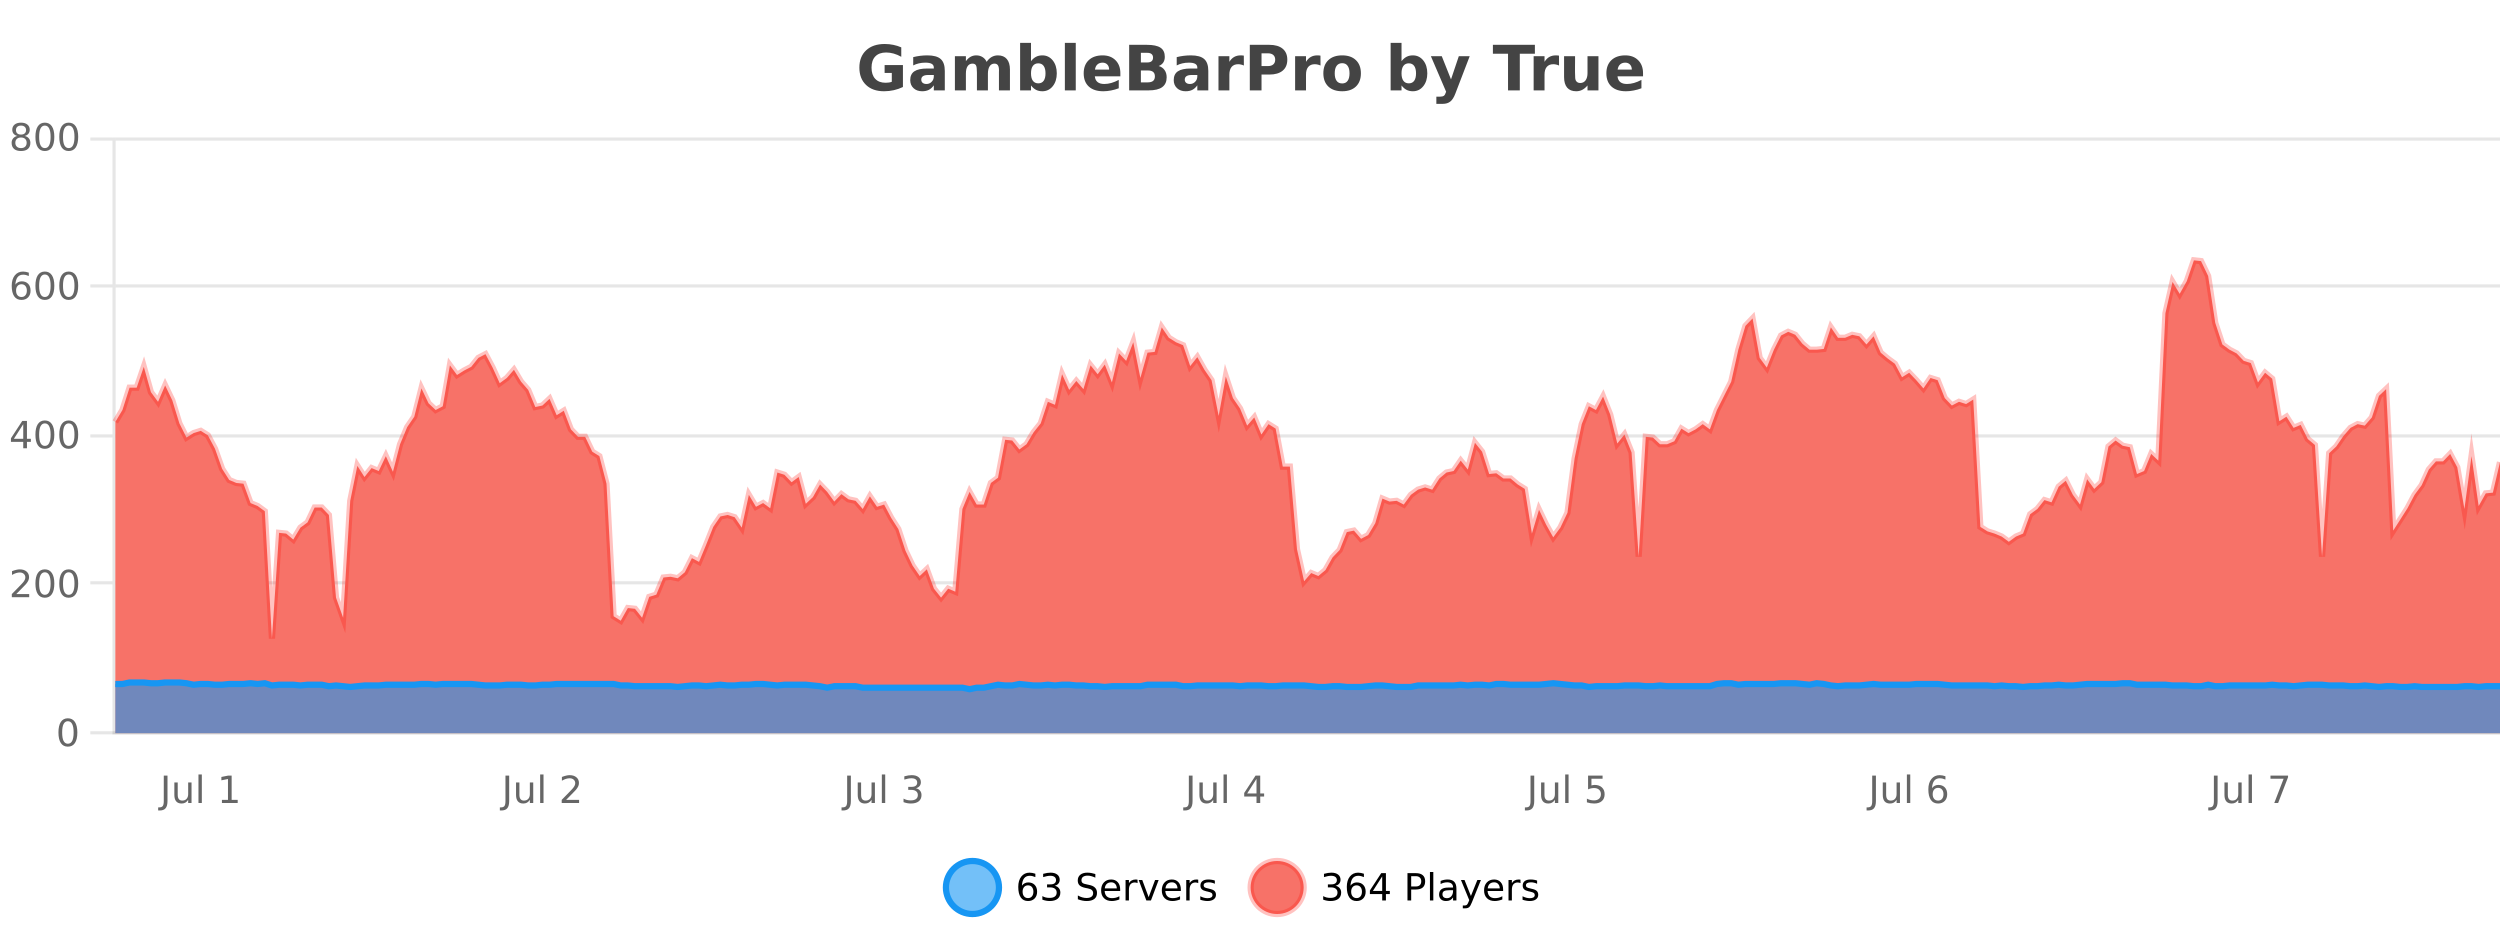
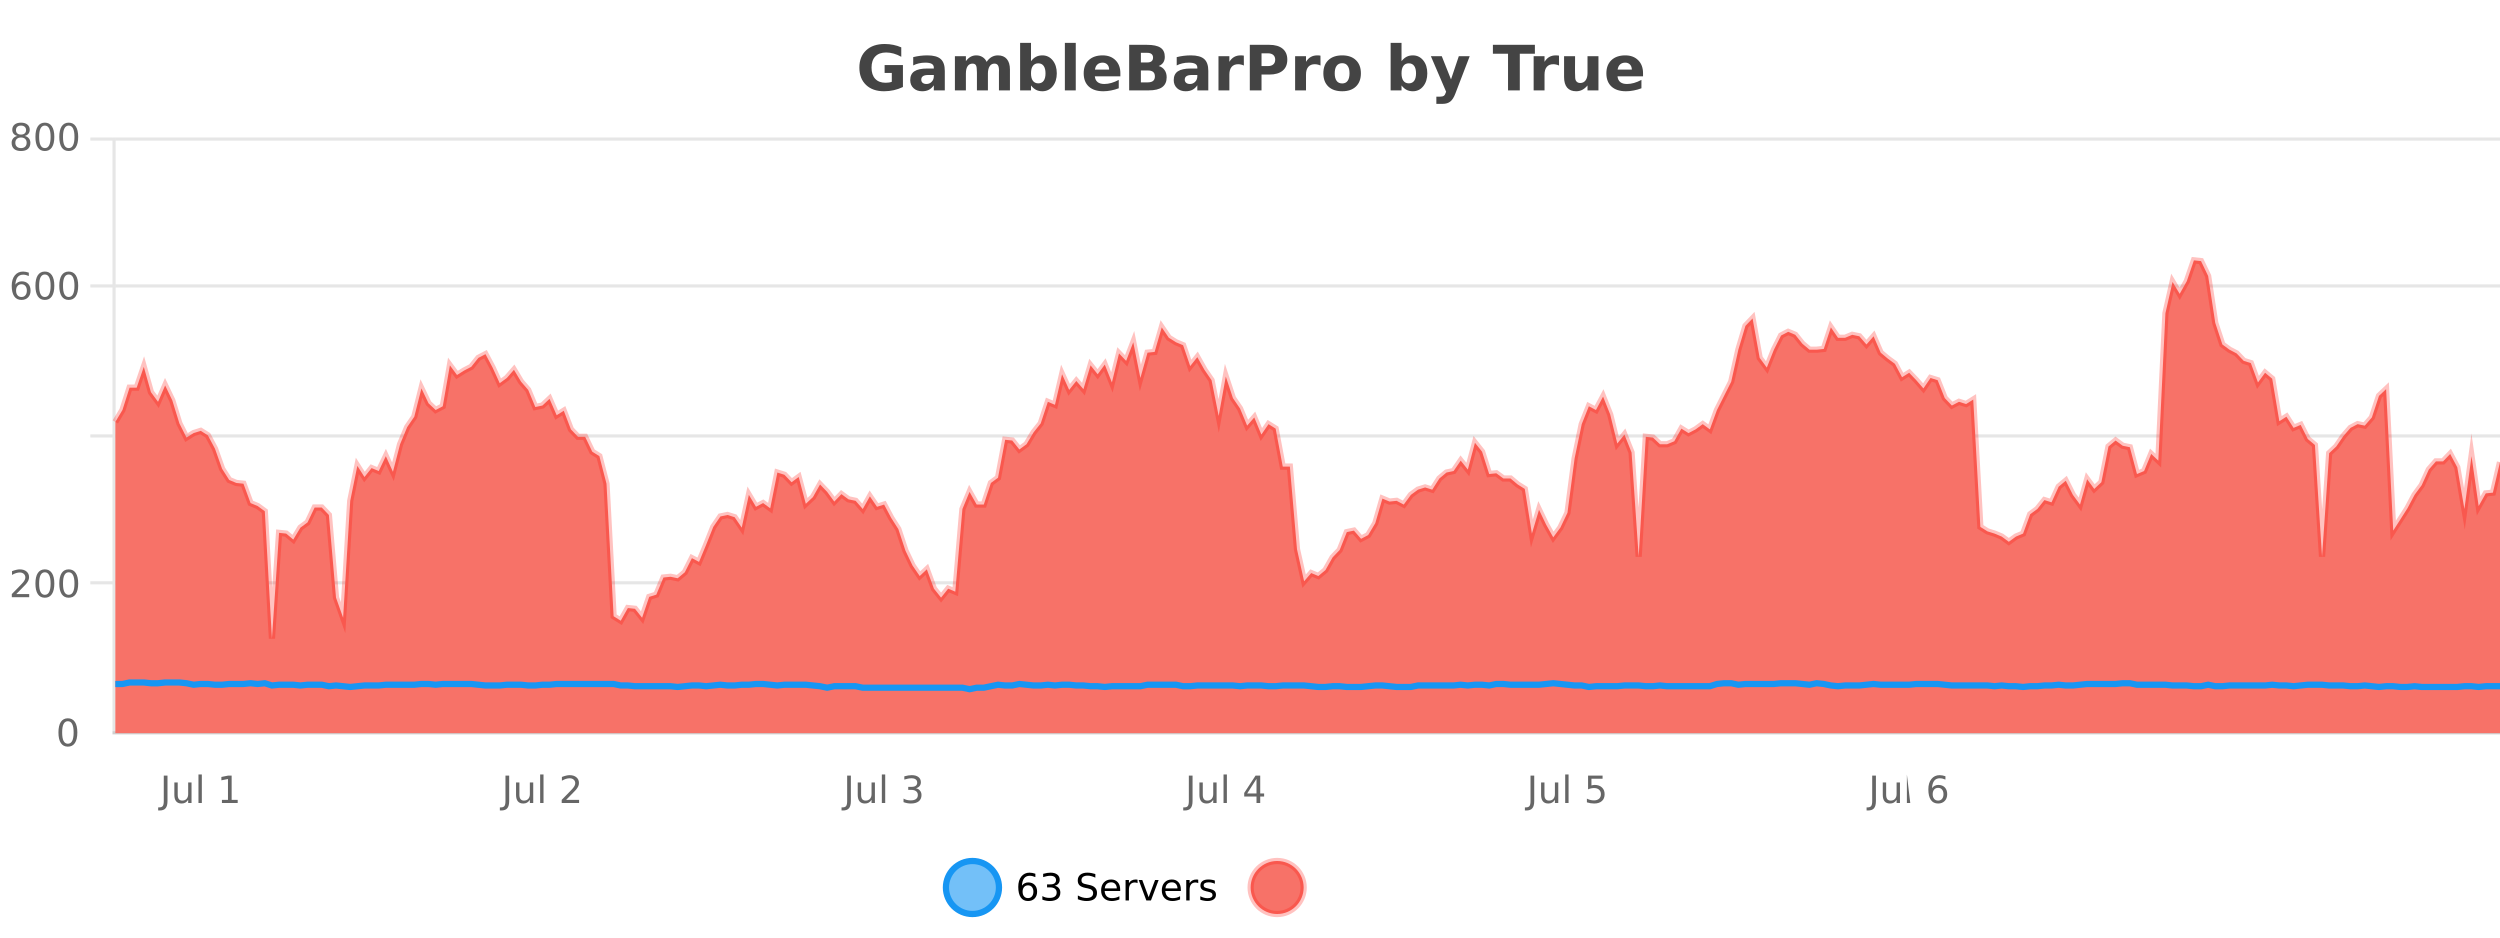
<svg xmlns="http://www.w3.org/2000/svg" width="800pt" height="300pt" viewBox="0 0 800 300" version="1.1">
  <defs>
    <clipPath id="clip1">
      <path d="M 274 263 L 348 263 L 348 300 L 274 300 Z M 274 263 " />
    </clipPath>
    <clipPath id="clip2">
      <path d="M 371 263 L 446 263 L 446 300 L 371 300 Z M 371 263 " />
    </clipPath>
    <clipPath id="clip3">
      <path d="M 36.906 83 L 800 83 L 800 234.602 L 36.906 234.602 Z M 36.906 83 " />
    </clipPath>
    <clipPath id="clip4">
      <path d="M 35.906 55 L 800 55 L 800 233 L 35.906 233 Z M 35.906 55 " />
    </clipPath>
    <clipPath id="clip5">
-       <path d="M 36.906 218 L 800 218 L 800 234.602 L 36.906 234.602 Z M 36.906 218 " />
-     </clipPath>
+       </clipPath>
    <clipPath id="clip6">
      <path d="M 35.906 190 L 800 190 L 800 235.602 L 35.906 235.602 Z M 35.906 190 " />
    </clipPath>
  </defs>
  <g id="surface2507371">
    <rect x="0" y="0" width="800" height="300" style="fill:rgb(100%,100%,100%);fill-opacity:1;stroke:none;" />
    <path style="fill:none;stroke-width:1;stroke-linecap:butt;stroke-linejoin:miter;stroke:rgb(0%,0%,0%);stroke-opacity:0.098;stroke-miterlimit:10;" d="M 37 234.5 L 800 234.5 " />
-     <path style="fill:none;stroke-width:1;stroke-linecap:butt;stroke-linejoin:miter;stroke:rgb(0%,0%,0%);stroke-opacity:0.098;stroke-miterlimit:10;" d="M 28.906 234.5 L 36 234.5 " />
    <path style="fill:none;stroke-width:1;stroke-linecap:butt;stroke-linejoin:miter;stroke:rgb(0%,0%,0%);stroke-opacity:0.098;stroke-miterlimit:10;" d="M 37 186.5 L 800 186.5 " />
    <path style="fill:none;stroke-width:1;stroke-linecap:butt;stroke-linejoin:miter;stroke:rgb(0%,0%,0%);stroke-opacity:0.098;stroke-miterlimit:10;" d="M 28.906 186.5 L 36 186.5 " />
    <path style="fill:none;stroke-width:1;stroke-linecap:butt;stroke-linejoin:miter;stroke:rgb(0%,0%,0%);stroke-opacity:0.098;stroke-miterlimit:10;" d="M 37 139.5 L 800 139.5 " />
    <path style="fill:none;stroke-width:1;stroke-linecap:butt;stroke-linejoin:miter;stroke:rgb(0%,0%,0%);stroke-opacity:0.098;stroke-miterlimit:10;" d="M 28.906 139.5 L 36 139.5 " />
    <path style="fill:none;stroke-width:1;stroke-linecap:butt;stroke-linejoin:miter;stroke:rgb(0%,0%,0%);stroke-opacity:0.098;stroke-miterlimit:10;" d="M 37 91.5 L 800 91.5 " />
    <path style="fill:none;stroke-width:1;stroke-linecap:butt;stroke-linejoin:miter;stroke:rgb(0%,0%,0%);stroke-opacity:0.098;stroke-miterlimit:10;" d="M 28.906 91.5 L 36 91.5 " />
    <path style="fill:none;stroke-width:1;stroke-linecap:butt;stroke-linejoin:miter;stroke:rgb(0%,0%,0%);stroke-opacity:0.098;stroke-miterlimit:10;" d="M 37 44.5 L 800 44.5 " />
    <path style="fill:none;stroke-width:1;stroke-linecap:butt;stroke-linejoin:miter;stroke:rgb(0%,0%,0%);stroke-opacity:0.098;stroke-miterlimit:10;" d="M 28.906 44.5 L 36 44.5 " />
    <path style=" stroke:none;fill-rule:nonzero;fill:rgb(9.02%,58.824%,95.294%);fill-opacity:0.6;" d="M 319.672 284 C 319.672 288.688 315.871 292.484 311.188 292.484 C 306.5 292.484 302.699 288.688 302.699 284 C 302.699 279.312 306.5 275.516 311.188 275.516 C 315.871 275.516 319.672 279.312 319.672 284 Z M 319.672 284 " />
    <g clip-path="url(#clip1)" clip-rule="nonzero">
      <path style="fill:none;stroke-width:2;stroke-linecap:butt;stroke-linejoin:miter;stroke:rgb(9.02%,58.824%,95.294%);stroke-opacity:1;stroke-miterlimit:10;" d="M 319.672 284 C 319.672 288.688 315.871 292.484 311.188 292.484 C 306.5 292.484 302.699 288.688 302.699 284 C 302.699 279.312 306.5 275.516 311.188 275.516 C 315.871 275.516 319.672 279.312 319.672 284 Z M 319.672 284 " />
    </g>
    <path style=" stroke:none;fill-rule:nonzero;fill:rgb(0%,0%,0%);fill-opacity:1;" d="M 328.969 283.312 C 328.438 283.312 328.016 283.496 327.703 283.859 C 327.391 284.227 327.234 284.719 327.234 285.344 C 327.234 285.98 327.391 286.48 327.703 286.844 C 328.016 287.211 328.438 287.391 328.969 287.391 C 329.5 287.391 329.914 287.211 330.219 286.844 C 330.531 286.48 330.688 285.98 330.688 285.344 C 330.688 284.719 330.531 284.227 330.219 283.859 C 329.914 283.496 329.5 283.312 328.969 283.312 Z M 331.312 279.594 L 331.312 280.672 C 331.008 280.539 330.707 280.434 330.406 280.359 C 330.102 280.289 329.805 280.25 329.516 280.25 C 328.734 280.25 328.133 280.516 327.719 281.047 C 327.312 281.57 327.078 282.359 327.016 283.422 C 327.242 283.09 327.531 282.836 327.875 282.656 C 328.227 282.469 328.613 282.375 329.031 282.375 C 329.906 282.375 330.598 282.641 331.109 283.172 C 331.617 283.703 331.875 284.43 331.875 285.344 C 331.875 286.25 331.609 286.977 331.078 287.516 C 330.547 288.059 329.844 288.328 328.969 288.328 C 327.945 288.328 327.172 287.945 326.641 287.172 C 326.109 286.391 325.844 285.266 325.844 283.797 C 325.844 282.414 326.172 281.309 326.828 280.484 C 327.484 279.664 328.363 279.25 329.469 279.25 C 329.758 279.25 330.055 279.281 330.359 279.344 C 330.66 279.398 330.977 279.48 331.312 279.594 Z M 337.512 283.438 C 338.074 283.562 338.512 283.82 338.824 284.203 C 339.145 284.578 339.309 285.047 339.309 285.609 C 339.309 286.477 339.012 287.148 338.418 287.625 C 337.824 288.094 336.98 288.328 335.887 288.328 C 335.52 288.328 335.141 288.289 334.746 288.219 C 334.359 288.148 333.965 288.039 333.559 287.891 L 333.559 286.75 C 333.879 286.938 334.234 287.086 334.621 287.188 C 335.016 287.281 335.426 287.328 335.855 287.328 C 336.594 287.328 337.156 287.184 337.543 286.891 C 337.938 286.602 338.137 286.172 338.137 285.609 C 338.137 285.102 337.953 284.699 337.59 284.406 C 337.223 284.117 336.723 283.969 336.09 283.969 L 335.059 283.969 L 335.059 283 L 336.137 283 C 336.707 283 337.152 282.887 337.465 282.656 C 337.777 282.418 337.934 282.078 337.934 281.641 C 337.934 281.195 337.77 280.852 337.449 280.609 C 337.137 280.371 336.684 280.25 336.09 280.25 C 335.754 280.25 335.402 280.289 335.027 280.359 C 334.66 280.422 334.254 280.527 333.809 280.672 L 333.809 279.625 C 334.266 279.5 334.688 279.406 335.074 279.344 C 335.469 279.281 335.84 279.25 336.184 279.25 C 337.09 279.25 337.801 279.453 338.324 279.859 C 338.844 280.266 339.105 280.82 339.105 281.516 C 339.105 282.008 338.965 282.418 338.684 282.75 C 338.41 283.086 338.02 283.312 337.512 283.438 Z M 350.508 279.688 L 350.508 280.844 C 350.059 280.637 349.633 280.48 349.227 280.375 C 348.828 280.262 348.449 280.203 348.086 280.203 C 347.438 280.203 346.938 280.328 346.586 280.578 C 346.242 280.828 346.07 281.188 346.07 281.656 C 346.07 282.043 346.184 282.336 346.414 282.531 C 346.641 282.73 347.086 282.887 347.742 283 L 348.445 283.156 C 349.328 283.324 349.98 283.621 350.398 284.047 C 350.824 284.465 351.039 285.027 351.039 285.734 C 351.039 286.59 350.75 287.234 350.18 287.672 C 349.617 288.109 348.781 288.328 347.68 288.328 C 347.273 288.328 346.836 288.281 346.367 288.188 C 345.898 288.094 345.414 287.953 344.914 287.766 L 344.914 286.547 C 345.391 286.82 345.859 287.023 346.32 287.156 C 346.789 287.293 347.242 287.359 347.68 287.359 C 348.355 287.359 348.875 287.23 349.242 286.969 C 349.617 286.699 349.805 286.32 349.805 285.828 C 349.805 285.402 349.668 285.07 349.398 284.828 C 349.137 284.578 348.703 284.398 348.102 284.281 L 347.383 284.141 C 346.496 283.965 345.855 283.688 345.461 283.312 C 345.074 282.938 344.883 282.418 344.883 281.75 C 344.883 280.969 345.152 280.359 345.695 279.922 C 346.234 279.477 346.984 279.25 347.945 279.25 C 348.359 279.25 348.777 279.289 349.195 279.359 C 349.621 279.434 350.059 279.543 350.508 279.688 Z M 358.453 284.609 L 358.453 285.125 L 353.484 285.125 C 353.535 285.875 353.758 286.445 354.156 286.828 C 354.562 287.215 355.117 287.406 355.828 287.406 C 356.242 287.406 356.645 287.359 357.031 287.266 C 357.426 287.164 357.816 287.008 358.203 286.797 L 358.203 287.828 C 357.805 287.984 357.406 288.105 357 288.188 C 356.594 288.281 356.18 288.328 355.766 288.328 C 354.723 288.328 353.895 288.027 353.281 287.422 C 352.664 286.809 352.359 285.98 352.359 284.938 C 352.359 283.867 352.648 283.016 353.234 282.391 C 353.816 281.758 354.598 281.438 355.578 281.438 C 356.461 281.438 357.16 281.727 357.672 282.297 C 358.191 282.859 358.453 283.633 358.453 284.609 Z M 357.375 284.281 C 357.363 283.699 357.195 283.23 356.875 282.875 C 356.551 282.523 356.125 282.344 355.594 282.344 C 354.988 282.344 354.504 282.516 354.141 282.859 C 353.785 283.203 353.582 283.684 353.531 284.297 Z M 364.023 282.594 C 363.898 282.531 363.762 282.484 363.617 282.453 C 363.48 282.414 363.324 282.391 363.148 282.391 C 362.543 282.391 362.074 282.59 361.742 282.984 C 361.418 283.383 361.258 283.953 361.258 284.703 L 361.258 288.156 L 360.18 288.156 L 360.18 281.594 L 361.258 281.594 L 361.258 282.609 C 361.484 282.215 361.781 281.922 362.148 281.734 C 362.512 281.539 362.953 281.438 363.477 281.438 C 363.547 281.438 363.625 281.445 363.711 281.453 C 363.805 281.465 363.902 281.48 364.008 281.5 Z M 364.379 281.594 L 365.52 281.594 L 367.566 287.094 L 369.629 281.594 L 370.77 281.594 L 368.301 288.156 L 366.832 288.156 Z M 377.871 284.609 L 377.871 285.125 L 372.902 285.125 C 372.953 285.875 373.176 286.445 373.574 286.828 C 373.98 287.215 374.535 287.406 375.246 287.406 C 375.66 287.406 376.062 287.359 376.449 287.266 C 376.844 287.164 377.234 287.008 377.621 286.797 L 377.621 287.828 C 377.223 287.984 376.824 288.105 376.418 288.188 C 376.012 288.281 375.598 288.328 375.184 288.328 C 374.141 288.328 373.312 288.027 372.699 287.422 C 372.082 286.809 371.777 285.98 371.777 284.938 C 371.777 283.867 372.066 283.016 372.652 282.391 C 373.234 281.758 374.016 281.438 374.996 281.438 C 375.879 281.438 376.578 281.727 377.09 282.297 C 377.609 282.859 377.871 283.633 377.871 284.609 Z M 376.793 284.281 C 376.781 283.699 376.613 283.23 376.293 282.875 C 375.969 282.523 375.543 282.344 375.012 282.344 C 374.406 282.344 373.922 282.516 373.559 282.859 C 373.203 283.203 373 283.684 372.949 284.297 Z M 383.441 282.594 C 383.316 282.531 383.18 282.484 383.035 282.453 C 382.898 282.414 382.742 282.391 382.566 282.391 C 381.961 282.391 381.492 282.59 381.16 282.984 C 380.836 283.383 380.676 283.953 380.676 284.703 L 380.676 288.156 L 379.598 288.156 L 379.598 281.594 L 380.676 281.594 L 380.676 282.609 C 380.902 282.215 381.199 281.922 381.566 281.734 C 381.93 281.539 382.371 281.438 382.895 281.438 C 382.965 281.438 383.043 281.445 383.129 281.453 C 383.223 281.465 383.32 281.48 383.426 281.5 Z M 388.75 281.781 L 388.75 282.812 C 388.445 282.656 388.129 282.543 387.797 282.469 C 387.473 282.387 387.133 282.344 386.781 282.344 C 386.25 282.344 385.848 282.43 385.578 282.594 C 385.305 282.75 385.172 282.996 385.172 283.328 C 385.172 283.578 385.266 283.777 385.453 283.922 C 385.648 284.059 386.039 284.188 386.625 284.312 L 386.984 284.406 C 387.754 284.562 388.301 284.793 388.625 285.094 C 388.945 285.398 389.109 285.812 389.109 286.344 C 389.109 286.961 388.863 287.445 388.375 287.797 C 387.895 288.152 387.234 288.328 386.391 288.328 C 386.035 288.328 385.664 288.289 385.281 288.219 C 384.906 288.156 384.508 288.059 384.094 287.922 L 384.094 286.797 C 384.488 287.008 384.879 287.164 385.266 287.266 C 385.648 287.371 386.035 287.422 386.422 287.422 C 386.922 287.422 387.305 287.34 387.578 287.172 C 387.859 286.996 388 286.746 388 286.422 C 388 286.133 387.898 285.906 387.703 285.75 C 387.504 285.594 387.07 285.445 386.406 285.297 L 386.031 285.219 C 385.363 285.074 384.879 284.855 384.578 284.562 C 384.285 284.273 384.141 283.875 384.141 283.375 C 384.141 282.75 384.359 282.273 384.797 281.938 C 385.234 281.605 385.852 281.438 386.656 281.438 C 387.051 281.438 387.426 281.469 387.781 281.531 C 388.133 281.586 388.457 281.668 388.75 281.781 Z M 321.188 277.016 " />
    <path style=" stroke:none;fill-rule:nonzero;fill:rgb(96.863%,44.706%,40.784%);fill-opacity:1;" d="M 417.172 284 C 417.172 288.688 413.375 292.484 408.688 292.484 C 404 292.484 400.203 288.688 400.203 284 C 400.203 279.312 404 275.516 408.688 275.516 C 413.375 275.516 417.172 279.312 417.172 284 Z M 417.172 284 " />
    <g clip-path="url(#clip2)" clip-rule="nonzero">
      <path style="fill:none;stroke-width:2;stroke-linecap:butt;stroke-linejoin:miter;stroke:rgb(100%,4.706%,0%);stroke-opacity:0.247;stroke-miterlimit:10;" d="M 417.172 284 C 417.172 288.688 413.375 292.484 408.688 292.484 C 404 292.484 400.203 288.688 400.203 284 C 400.203 279.312 404 275.516 408.688 275.516 C 413.375 275.516 417.172 279.312 417.172 284 Z M 417.172 284 " />
    </g>
-     <path style=" stroke:none;fill-rule:nonzero;fill:rgb(0%,0%,0%);fill-opacity:1;" d="M 427.375 283.438 C 427.938 283.562 428.375 283.82 428.688 284.203 C 429.008 284.578 429.172 285.047 429.172 285.609 C 429.172 286.477 428.875 287.148 428.281 287.625 C 427.688 288.094 426.844 288.328 425.75 288.328 C 425.383 288.328 425.004 288.289 424.609 288.219 C 424.223 288.148 423.828 288.039 423.422 287.891 L 423.422 286.75 C 423.742 286.938 424.098 287.086 424.484 287.188 C 424.879 287.281 425.289 287.328 425.719 287.328 C 426.457 287.328 427.02 287.184 427.406 286.891 C 427.801 286.602 428 286.172 428 285.609 C 428 285.102 427.816 284.699 427.453 284.406 C 427.086 284.117 426.586 283.969 425.953 283.969 L 424.922 283.969 L 424.922 283 L 426 283 C 426.57 283 427.016 282.887 427.328 282.656 C 427.641 282.418 427.797 282.078 427.797 281.641 C 427.797 281.195 427.633 280.852 427.312 280.609 C 427 280.371 426.547 280.25 425.953 280.25 C 425.617 280.25 425.266 280.289 424.891 280.359 C 424.523 280.422 424.117 280.527 423.672 280.672 L 423.672 279.625 C 424.129 279.5 424.551 279.406 424.938 279.344 C 425.332 279.281 425.703 279.25 426.047 279.25 C 426.953 279.25 427.664 279.453 428.188 279.859 C 428.707 280.266 428.969 280.82 428.969 281.516 C 428.969 282.008 428.828 282.418 428.547 282.75 C 428.273 283.086 427.883 283.312 427.375 283.438 Z M 434.105 283.312 C 433.574 283.312 433.152 283.496 432.84 283.859 C 432.527 284.227 432.371 284.719 432.371 285.344 C 432.371 285.98 432.527 286.48 432.84 286.844 C 433.152 287.211 433.574 287.391 434.105 287.391 C 434.637 287.391 435.051 287.211 435.355 286.844 C 435.668 286.48 435.824 285.98 435.824 285.344 C 435.824 284.719 435.668 284.227 435.355 283.859 C 435.051 283.496 434.637 283.312 434.105 283.312 Z M 436.449 279.594 L 436.449 280.672 C 436.145 280.539 435.844 280.434 435.543 280.359 C 435.238 280.289 434.941 280.25 434.652 280.25 C 433.871 280.25 433.27 280.516 432.855 281.047 C 432.449 281.57 432.215 282.359 432.152 283.422 C 432.379 283.09 432.668 282.836 433.012 282.656 C 433.363 282.469 433.75 282.375 434.168 282.375 C 435.043 282.375 435.734 282.641 436.246 283.172 C 436.754 283.703 437.012 284.43 437.012 285.344 C 437.012 286.25 436.746 286.977 436.215 287.516 C 435.684 288.059 434.98 288.328 434.105 288.328 C 433.082 288.328 432.309 287.945 431.777 287.172 C 431.246 286.391 430.98 285.266 430.98 283.797 C 430.98 282.414 431.309 281.309 431.965 280.484 C 432.621 279.664 433.5 279.25 434.605 279.25 C 434.895 279.25 435.191 279.281 435.496 279.344 C 435.797 279.398 436.113 279.48 436.449 279.594 Z M 442.305 280.438 L 439.32 285.109 L 442.305 285.109 Z M 441.992 279.406 L 443.492 279.406 L 443.492 285.109 L 444.742 285.109 L 444.742 286.094 L 443.492 286.094 L 443.492 288.156 L 442.305 288.156 L 442.305 286.094 L 438.367 286.094 L 438.367 284.953 Z M 451.578 280.375 L 451.578 283.672 L 453.062 283.672 C 453.613 283.672 454.039 283.531 454.344 283.25 C 454.645 282.961 454.797 282.547 454.797 282.016 C 454.797 281.496 454.645 281.094 454.344 280.812 C 454.039 280.523 453.613 280.375 453.062 280.375 Z M 450.391 279.406 L 453.062 279.406 C 454.051 279.406 454.797 279.633 455.297 280.078 C 455.797 280.516 456.047 281.164 456.047 282.016 C 456.047 282.883 455.797 283.539 455.297 283.984 C 454.797 284.422 454.051 284.641 453.062 284.641 L 451.578 284.641 L 451.578 288.156 L 450.391 288.156 Z M 457.582 279.031 L 458.66 279.031 L 458.66 288.156 L 457.582 288.156 Z M 463.898 284.859 C 463.031 284.859 462.43 284.961 462.086 285.156 C 461.75 285.355 461.586 285.695 461.586 286.172 C 461.586 286.559 461.711 286.867 461.961 287.094 C 462.219 287.312 462.562 287.422 462.992 287.422 C 463.594 287.422 464.074 287.215 464.43 286.797 C 464.793 286.371 464.977 285.805 464.977 285.094 L 464.977 284.859 Z M 466.055 284.406 L 466.055 288.156 L 464.977 288.156 L 464.977 287.156 C 464.727 287.555 464.418 287.852 464.055 288.047 C 463.688 288.234 463.242 288.328 462.711 288.328 C 462.031 288.328 461.496 288.141 461.102 287.766 C 460.703 287.383 460.508 286.875 460.508 286.25 C 460.508 285.512 460.75 284.953 461.242 284.578 C 461.742 284.203 462.48 284.016 463.461 284.016 L 464.977 284.016 L 464.977 283.906 C 464.977 283.406 464.809 283.023 464.477 282.75 C 464.152 282.48 463.699 282.344 463.117 282.344 C 462.742 282.344 462.371 282.391 462.008 282.484 C 461.652 282.578 461.312 282.715 460.992 282.891 L 460.992 281.891 C 461.387 281.734 461.766 281.621 462.133 281.547 C 462.508 281.477 462.871 281.438 463.227 281.438 C 464.172 281.438 464.883 281.684 465.352 282.172 C 465.82 282.664 466.055 283.406 466.055 284.406 Z M 471.004 288.766 C 470.699 289.547 470.402 290.055 470.113 290.297 C 469.82 290.535 469.434 290.656 468.957 290.656 L 468.098 290.656 L 468.098 289.75 L 468.723 289.75 C 469.023 289.75 469.254 289.676 469.41 289.531 C 469.574 289.395 469.758 289.066 469.957 288.547 L 470.16 288.047 L 467.504 281.594 L 468.645 281.594 L 470.691 286.719 L 472.754 281.594 L 473.895 281.594 Z M 480.996 284.609 L 480.996 285.125 L 476.027 285.125 C 476.078 285.875 476.301 286.445 476.699 286.828 C 477.105 287.215 477.66 287.406 478.371 287.406 C 478.785 287.406 479.188 287.359 479.574 287.266 C 479.969 287.164 480.359 287.008 480.746 286.797 L 480.746 287.828 C 480.348 287.984 479.949 288.105 479.543 288.188 C 479.137 288.281 478.723 288.328 478.309 288.328 C 477.266 288.328 476.438 288.027 475.824 287.422 C 475.207 286.809 474.902 285.98 474.902 284.938 C 474.902 283.867 475.191 283.016 475.777 282.391 C 476.359 281.758 477.141 281.438 478.121 281.438 C 479.004 281.438 479.703 281.727 480.215 282.297 C 480.734 282.859 480.996 283.633 480.996 284.609 Z M 479.918 284.281 C 479.906 283.699 479.738 283.23 479.418 282.875 C 479.094 282.523 478.668 282.344 478.137 282.344 C 477.531 282.344 477.047 282.516 476.684 282.859 C 476.328 283.203 476.125 283.684 476.074 284.297 Z M 486.566 282.594 C 486.441 282.531 486.305 282.484 486.16 282.453 C 486.023 282.414 485.867 282.391 485.691 282.391 C 485.086 282.391 484.617 282.59 484.285 282.984 C 483.961 283.383 483.801 283.953 483.801 284.703 L 483.801 288.156 L 482.723 288.156 L 482.723 281.594 L 483.801 281.594 L 483.801 282.609 C 484.027 282.215 484.324 281.922 484.691 281.734 C 485.055 281.539 485.496 281.438 486.02 281.438 C 486.09 281.438 486.168 281.445 486.254 281.453 C 486.348 281.465 486.445 281.48 486.551 281.5 Z M 491.875 281.781 L 491.875 282.812 C 491.57 282.656 491.254 282.543 490.922 282.469 C 490.598 282.387 490.258 282.344 489.906 282.344 C 489.375 282.344 488.973 282.43 488.703 282.594 C 488.43 282.75 488.297 282.996 488.297 283.328 C 488.297 283.578 488.391 283.777 488.578 283.922 C 488.773 284.059 489.164 284.188 489.75 284.312 L 490.109 284.406 C 490.879 284.562 491.426 284.793 491.75 285.094 C 492.07 285.398 492.234 285.812 492.234 286.344 C 492.234 286.961 491.988 287.445 491.5 287.797 C 491.02 288.152 490.359 288.328 489.516 288.328 C 489.16 288.328 488.789 288.289 488.406 288.219 C 488.031 288.156 487.633 288.059 487.219 287.922 L 487.219 286.797 C 487.613 287.008 488.004 287.164 488.391 287.266 C 488.773 287.371 489.16 287.422 489.547 287.422 C 490.047 287.422 490.43 287.34 490.703 287.172 C 490.984 286.996 491.125 286.746 491.125 286.422 C 491.125 286.133 491.023 285.906 490.828 285.75 C 490.629 285.594 490.195 285.445 489.531 285.297 L 489.156 285.219 C 488.488 285.074 488.004 284.855 487.703 284.562 C 487.41 284.273 487.266 283.875 487.266 283.375 C 487.266 282.75 487.484 282.273 487.922 281.938 C 488.359 281.605 488.977 281.438 489.781 281.438 C 490.176 281.438 490.551 281.469 490.906 281.531 C 491.258 281.586 491.582 281.668 491.875 281.781 Z M 418.688 277.016 " />
    <path style=" stroke:none;fill-rule:nonzero;fill:rgb(26.667%,26.667%,26.667%);fill-opacity:1;" d="M 288.938 27.844 C 288 28.293 287.023 28.633 286.016 28.859 C 285.016 29.086 283.973 29.203 282.891 29.203 C 280.461 29.203 278.539 28.527 277.125 27.172 C 275.707 25.809 275 23.965 275 21.641 C 275 19.297 275.719 17.453 277.156 16.109 C 278.602 14.758 280.586 14.078 283.109 14.078 C 284.078 14.078 285.004 14.172 285.891 14.359 C 286.773 14.539 287.613 14.805 288.406 15.156 L 288.406 18.172 C 287.594 17.715 286.781 17.371 285.969 17.141 C 285.164 16.914 284.363 16.797 283.562 16.797 C 282.062 16.797 280.906 17.219 280.094 18.062 C 279.289 18.898 278.891 20.09 278.891 21.641 C 278.891 23.184 279.281 24.375 280.062 25.219 C 280.844 26.062 281.953 26.484 283.391 26.484 C 283.773 26.484 284.133 26.461 284.469 26.406 C 284.812 26.355 285.113 26.277 285.375 26.172 L 285.375 23.344 L 283.078 23.344 L 283.078 20.828 L 288.938 20.828 Z M 296.992 24 C 296.262 24 295.715 24.125 295.352 24.375 C 294.984 24.617 294.805 24.98 294.805 25.469 C 294.805 25.906 294.949 26.25 295.242 26.5 C 295.543 26.75 295.953 26.875 296.477 26.875 C 297.133 26.875 297.684 26.641 298.133 26.172 C 298.59 25.703 298.82 25.117 298.82 24.406 L 298.82 24 Z M 302.336 22.688 L 302.336 28.922 L 298.82 28.922 L 298.82 27.297 C 298.352 27.965 297.82 28.449 297.227 28.75 C 296.641 29.051 295.93 29.203 295.086 29.203 C 293.961 29.203 293.043 28.875 292.336 28.219 C 291.625 27.555 291.273 26.695 291.273 25.641 C 291.273 24.359 291.711 23.422 292.586 22.828 C 293.469 22.227 294.859 21.922 296.758 21.922 L 298.82 21.922 L 298.82 21.641 C 298.82 21.09 298.602 20.688 298.164 20.438 C 297.727 20.18 297.043 20.047 296.117 20.047 C 295.367 20.047 294.668 20.125 294.023 20.281 C 293.375 20.43 292.777 20.648 292.227 20.938 L 292.227 18.281 C 292.977 18.094 293.727 17.953 294.477 17.859 C 295.234 17.766 295.996 17.719 296.758 17.719 C 298.727 17.719 300.148 18.109 301.023 18.891 C 301.898 19.664 302.336 20.93 302.336 22.688 Z M 315.727 19.797 C 316.172 19.121 316.699 18.605 317.305 18.25 C 317.918 17.898 318.59 17.719 319.32 17.719 C 320.57 17.719 321.523 18.109 322.18 18.891 C 322.844 19.664 323.18 20.789 323.18 22.266 L 323.18 28.922 L 319.664 28.922 L 319.664 23.219 C 319.664 23.137 319.664 23.047 319.664 22.953 C 319.672 22.859 319.68 22.73 319.68 22.562 C 319.68 21.793 319.562 21.234 319.336 20.891 C 319.105 20.539 318.734 20.359 318.227 20.359 C 317.57 20.359 317.059 20.637 316.695 21.188 C 316.328 21.73 316.141 22.516 316.133 23.547 L 316.133 28.922 L 312.617 28.922 L 312.617 23.219 C 312.617 22.012 312.512 21.234 312.305 20.891 C 312.094 20.539 311.727 20.359 311.195 20.359 C 310.516 20.359 309.996 20.637 309.633 21.188 C 309.266 21.73 309.086 22.516 309.086 23.547 L 309.086 28.922 L 305.57 28.922 L 305.57 17.984 L 309.086 17.984 L 309.086 19.578 C 309.523 18.965 310.016 18.5 310.57 18.188 C 311.121 17.875 311.734 17.719 312.414 17.719 C 313.164 17.719 313.828 17.902 314.414 18.266 C 314.996 18.633 315.434 19.141 315.727 19.797 Z M 332.25 26.672 C 333 26.672 333.57 26.402 333.969 25.859 C 334.363 25.309 334.562 24.512 334.562 23.469 C 334.562 22.43 334.363 21.637 333.969 21.094 C 333.57 20.543 333 20.266 332.25 20.266 C 331.5 20.266 330.922 20.543 330.516 21.094 C 330.117 21.637 329.922 22.43 329.922 23.469 C 329.922 24.5 330.117 25.293 330.516 25.844 C 330.922 26.398 331.5 26.672 332.25 26.672 Z M 329.922 19.578 C 330.41 18.945 330.945 18.477 331.531 18.172 C 332.113 17.871 332.785 17.719 333.547 17.719 C 334.898 17.719 336.008 18.258 336.875 19.328 C 337.738 20.402 338.172 21.781 338.172 23.469 C 338.172 25.148 337.738 26.523 336.875 27.594 C 336.008 28.668 334.898 29.203 333.547 29.203 C 332.785 29.203 332.113 29.051 331.531 28.75 C 330.945 28.449 330.41 27.98 329.922 27.344 L 329.922 28.922 L 326.438 28.922 L 326.438 13.719 L 329.922 13.719 Z M 340.758 13.719 L 344.242 13.719 L 344.242 28.922 L 340.758 28.922 Z M 358.516 23.422 L 358.516 24.422 L 350.344 24.422 C 350.426 25.246 350.723 25.859 351.234 26.266 C 351.742 26.672 352.453 26.875 353.359 26.875 C 354.098 26.875 354.852 26.766 355.625 26.547 C 356.395 26.328 357.188 26 358 25.562 L 358 28.25 C 357.176 28.562 356.348 28.797 355.516 28.953 C 354.691 29.117 353.867 29.203 353.047 29.203 C 351.066 29.203 349.523 28.703 348.422 27.703 C 347.328 26.695 346.781 25.281 346.781 23.469 C 346.781 21.68 347.316 20.273 348.391 19.25 C 349.473 18.23 350.957 17.719 352.844 17.719 C 354.562 17.719 355.938 18.242 356.969 19.281 C 358 20.312 358.516 21.695 358.516 23.422 Z M 354.922 22.266 C 354.922 21.602 354.727 21.062 354.344 20.656 C 353.957 20.25 353.453 20.047 352.828 20.047 C 352.148 20.047 351.598 20.242 351.172 20.625 C 350.754 21 350.492 21.547 350.391 22.266 Z M 367.16 19.984 C 367.754 19.984 368.199 19.855 368.504 19.594 C 368.816 19.336 368.973 18.949 368.973 18.438 C 368.973 17.938 368.816 17.559 368.504 17.297 C 368.199 17.039 367.754 16.906 367.16 16.906 L 365.082 16.906 L 365.082 19.984 Z M 367.285 26.359 C 368.043 26.359 368.613 26.203 368.988 25.891 C 369.371 25.57 369.566 25.086 369.566 24.438 C 369.566 23.805 369.379 23.328 369.004 23.016 C 368.629 22.703 368.055 22.547 367.285 22.547 L 365.082 22.547 L 365.082 26.359 Z M 370.785 21.125 C 371.598 21.355 372.223 21.789 372.66 22.422 C 373.105 23.047 373.332 23.82 373.332 24.734 C 373.332 26.141 372.852 27.195 371.895 27.891 C 370.945 28.578 369.504 28.922 367.566 28.922 L 361.332 28.922 L 361.332 14.344 L 366.973 14.344 C 368.992 14.344 370.457 14.652 371.363 15.266 C 372.277 15.871 372.738 16.852 372.738 18.203 C 372.738 18.914 372.57 19.516 372.238 20.016 C 371.902 20.508 371.418 20.875 370.785 21.125 Z M 381.312 24 C 380.582 24 380.035 24.125 379.672 24.375 C 379.305 24.617 379.125 24.98 379.125 25.469 C 379.125 25.906 379.27 26.25 379.562 26.5 C 379.863 26.75 380.273 26.875 380.797 26.875 C 381.453 26.875 382.004 26.641 382.453 26.172 C 382.91 25.703 383.141 25.117 383.141 24.406 L 383.141 24 Z M 386.656 22.688 L 386.656 28.922 L 383.141 28.922 L 383.141 27.297 C 382.672 27.965 382.141 28.449 381.547 28.75 C 380.961 29.051 380.25 29.203 379.406 29.203 C 378.281 29.203 377.363 28.875 376.656 28.219 C 375.945 27.555 375.594 26.695 375.594 25.641 C 375.594 24.359 376.031 23.422 376.906 22.828 C 377.789 22.227 379.18 21.922 381.078 21.922 L 383.141 21.922 L 383.141 21.641 C 383.141 21.09 382.922 20.688 382.484 20.438 C 382.047 20.18 381.363 20.047 380.438 20.047 C 379.688 20.047 378.988 20.125 378.344 20.281 C 377.695 20.43 377.098 20.648 376.547 20.938 L 376.547 18.281 C 377.297 18.094 378.047 17.953 378.797 17.859 C 379.555 17.766 380.316 17.719 381.078 17.719 C 383.047 17.719 384.469 18.109 385.344 18.891 C 386.219 19.664 386.656 20.93 386.656 22.688 Z M 398.039 20.969 C 397.727 20.824 397.418 20.719 397.117 20.656 C 396.812 20.586 396.512 20.547 396.211 20.547 C 395.305 20.547 394.605 20.836 394.117 21.406 C 393.637 21.98 393.398 22.805 393.398 23.875 L 393.398 28.922 L 389.914 28.922 L 389.914 17.984 L 393.398 17.984 L 393.398 19.781 C 393.844 19.062 394.359 18.543 394.945 18.219 C 395.527 17.887 396.227 17.719 397.039 17.719 C 397.164 17.719 397.293 17.727 397.43 17.734 C 397.562 17.746 397.762 17.766 398.023 17.797 Z M 399.938 14.344 L 406.172 14.344 C 408.023 14.344 409.445 14.758 410.438 15.578 C 411.438 16.402 411.938 17.574 411.938 19.094 C 411.938 20.625 411.438 21.805 410.438 22.625 C 409.445 23.449 408.023 23.859 406.172 23.859 L 403.688 23.859 L 403.688 28.922 L 399.938 28.922 Z M 403.688 17.062 L 403.688 21.141 L 405.766 21.141 C 406.492 21.141 407.055 20.965 407.453 20.609 C 407.859 20.258 408.062 19.75 408.062 19.094 C 408.062 18.449 407.859 17.949 407.453 17.594 C 407.055 17.242 406.492 17.062 405.766 17.062 Z M 422.562 20.969 C 422.25 20.824 421.941 20.719 421.641 20.656 C 421.336 20.586 421.035 20.547 420.734 20.547 C 419.828 20.547 419.129 20.836 418.641 21.406 C 418.16 21.98 417.922 22.805 417.922 23.875 L 417.922 28.922 L 414.438 28.922 L 414.438 17.984 L 417.922 17.984 L 417.922 19.781 C 418.367 19.062 418.883 18.543 419.469 18.219 C 420.051 17.887 420.75 17.719 421.562 17.719 C 421.688 17.719 421.816 17.727 421.953 17.734 C 422.086 17.746 422.285 17.766 422.547 17.797 Z M 429.504 20.219 C 428.723 20.219 428.129 20.5 427.723 21.062 C 427.316 21.617 427.113 22.418 427.113 23.469 C 427.113 24.512 427.316 25.312 427.723 25.875 C 428.129 26.43 428.723 26.703 429.504 26.703 C 430.262 26.703 430.84 26.43 431.238 25.875 C 431.645 25.312 431.848 24.512 431.848 23.469 C 431.848 22.418 431.645 21.617 431.238 21.062 C 430.84 20.5 430.262 20.219 429.504 20.219 Z M 429.504 17.719 C 431.379 17.719 432.84 18.23 433.895 19.25 C 434.957 20.262 435.488 21.668 435.488 23.469 C 435.488 25.262 434.957 26.668 433.895 27.688 C 432.84 28.699 431.379 29.203 429.504 29.203 C 427.605 29.203 426.129 28.699 425.066 27.688 C 424.004 26.668 423.473 25.262 423.473 23.469 C 423.473 21.668 424.004 20.262 425.066 19.25 C 426.129 18.23 427.605 17.719 429.504 17.719 Z M 450.816 26.672 C 451.566 26.672 452.137 26.402 452.535 25.859 C 452.93 25.309 453.129 24.512 453.129 23.469 C 453.129 22.43 452.93 21.637 452.535 21.094 C 452.137 20.543 451.566 20.266 450.816 20.266 C 450.066 20.266 449.488 20.543 449.082 21.094 C 448.684 21.637 448.488 22.43 448.488 23.469 C 448.488 24.5 448.684 25.293 449.082 25.844 C 449.488 26.398 450.066 26.672 450.816 26.672 Z M 448.488 19.578 C 448.977 18.945 449.512 18.477 450.098 18.172 C 450.68 17.871 451.352 17.719 452.113 17.719 C 453.465 17.719 454.574 18.258 455.441 19.328 C 456.305 20.402 456.738 21.781 456.738 23.469 C 456.738 25.148 456.305 26.523 455.441 27.594 C 454.574 28.668 453.465 29.203 452.113 29.203 C 451.352 29.203 450.68 29.051 450.098 28.75 C 449.512 28.449 448.977 27.98 448.488 27.344 L 448.488 28.922 L 445.004 28.922 L 445.004 13.719 L 448.488 13.719 Z M 457.883 17.984 L 461.367 17.984 L 464.32 25.406 L 466.82 17.984 L 470.305 17.984 L 465.711 29.953 C 465.25 31.172 464.711 32.02 464.086 32.5 C 463.469 32.988 462.664 33.234 461.664 33.234 L 459.633 33.234 L 459.633 30.938 L 460.727 30.938 C 461.32 30.938 461.75 30.844 462.023 30.656 C 462.293 30.469 462.5 30.129 462.648 29.641 L 462.758 29.344 Z M 477.727 14.344 L 491.164 14.344 L 491.164 17.188 L 486.336 17.188 L 486.336 28.922 L 482.57 28.922 L 482.57 17.188 L 477.727 17.188 Z M 498.891 20.969 C 498.578 20.824 498.27 20.719 497.969 20.656 C 497.664 20.586 497.363 20.547 497.062 20.547 C 496.156 20.547 495.457 20.836 494.969 21.406 C 494.488 21.98 494.25 22.805 494.25 23.875 L 494.25 28.922 L 490.766 28.922 L 490.766 17.984 L 494.25 17.984 L 494.25 19.781 C 494.695 19.062 495.211 18.543 495.797 18.219 C 496.379 17.887 497.078 17.719 497.891 17.719 C 498.016 17.719 498.145 17.727 498.281 17.734 C 498.414 17.746 498.613 17.766 498.875 17.797 Z M 500.504 24.656 L 500.504 17.984 L 504.02 17.984 L 504.02 19.078 C 504.02 19.672 504.012 20.418 504.004 21.312 C 504.004 22.211 504.004 22.805 504.004 23.094 C 504.004 23.98 504.023 24.617 504.066 25 C 504.117 25.387 504.195 25.668 504.301 25.844 C 504.445 26.074 504.633 26.25 504.863 26.375 C 505.09 26.5 505.355 26.562 505.66 26.562 C 506.387 26.562 506.961 26.281 507.379 25.719 C 507.793 25.156 508.004 24.383 508.004 23.391 L 508.004 17.984 L 511.504 17.984 L 511.504 28.922 L 508.004 28.922 L 508.004 27.344 C 507.473 27.98 506.91 28.449 506.316 28.75 C 505.73 29.051 505.086 29.203 504.379 29.203 C 503.117 29.203 502.152 28.82 501.488 28.047 C 500.832 27.266 500.504 26.137 500.504 24.656 Z M 525.773 23.422 L 525.773 24.422 L 517.602 24.422 C 517.684 25.246 517.98 25.859 518.492 26.266 C 519 26.672 519.711 26.875 520.617 26.875 C 521.355 26.875 522.109 26.766 522.883 26.547 C 523.652 26.328 524.445 26 525.258 25.562 L 525.258 28.25 C 524.434 28.562 523.605 28.797 522.773 28.953 C 521.949 29.117 521.125 29.203 520.305 29.203 C 518.324 29.203 516.781 28.703 515.68 27.703 C 514.586 26.695 514.039 25.281 514.039 23.469 C 514.039 21.68 514.574 20.273 515.648 19.25 C 516.73 18.23 518.215 17.719 520.102 17.719 C 521.82 17.719 523.195 18.242 524.227 19.281 C 525.258 20.312 525.773 21.695 525.773 23.422 Z M 522.18 22.266 C 522.18 21.602 521.984 21.062 521.602 20.656 C 521.215 20.25 520.711 20.047 520.086 20.047 C 519.406 20.047 518.855 20.242 518.43 20.625 C 518.012 21 517.75 21.547 517.648 22.266 Z M 274 10.359 " />
    <path style="fill:none;stroke-width:1;stroke-linecap:butt;stroke-linejoin:miter;stroke:rgb(0%,0%,0%);stroke-opacity:0.098;stroke-miterlimit:10;" d="M 36 234.5 L 801 234.5 " />
    <path style=" stroke:none;fill-rule:nonzero;fill:rgb(40%,40%,40%);fill-opacity:1;" d="M 52.41 248.203 L 53.598 248.203 L 53.598 256.344 C 53.598 257.395 53.395 258.16 52.988 258.641 C 52.59 259.117 51.949 259.359 51.066 259.359 L 50.613 259.359 L 50.613 258.359 L 50.988 258.359 C 51.508 258.359 51.871 258.211 52.082 257.922 C 52.301 257.629 52.41 257.102 52.41 256.344 Z M 55.793 254.359 L 55.793 250.391 L 56.871 250.391 L 56.871 254.328 C 56.871 254.945 56.988 255.406 57.23 255.719 C 57.48 256.031 57.844 256.188 58.324 256.188 C 58.906 256.188 59.363 256.008 59.699 255.641 C 60.043 255.266 60.215 254.758 60.215 254.109 L 60.215 250.391 L 61.293 250.391 L 61.293 256.953 L 60.215 256.953 L 60.215 255.938 C 59.953 256.344 59.652 256.648 59.309 256.844 C 58.965 257.031 58.562 257.125 58.105 257.125 C 57.344 257.125 56.766 256.891 56.371 256.422 C 55.984 255.953 55.793 255.266 55.793 254.359 Z M 58.512 250.234 Z M 63.508 247.828 L 64.586 247.828 L 64.586 256.953 L 63.508 256.953 Z M 71.016 255.953 L 72.953 255.953 L 72.953 249.281 L 70.844 249.703 L 70.844 248.625 L 72.938 248.203 L 74.125 248.203 L 74.125 255.953 L 76.062 255.953 L 76.062 256.953 L 71.016 256.953 Z M 51.238 245.816 " />
    <path style=" stroke:none;fill-rule:nonzero;fill:rgb(40%,40%,40%);fill-opacity:1;" d="M 161.75 248.203 L 162.938 248.203 L 162.938 256.344 C 162.938 257.395 162.734 258.16 162.328 258.641 C 161.93 259.117 161.289 259.359 160.406 259.359 L 159.953 259.359 L 159.953 258.359 L 160.328 258.359 C 160.848 258.359 161.211 258.211 161.422 257.922 C 161.641 257.629 161.75 257.102 161.75 256.344 Z M 165.133 254.359 L 165.133 250.391 L 166.211 250.391 L 166.211 254.328 C 166.211 254.945 166.328 255.406 166.57 255.719 C 166.82 256.031 167.184 256.188 167.664 256.188 C 168.246 256.188 168.703 256.008 169.039 255.641 C 169.383 255.266 169.555 254.758 169.555 254.109 L 169.555 250.391 L 170.633 250.391 L 170.633 256.953 L 169.555 256.953 L 169.555 255.938 C 169.293 256.344 168.992 256.648 168.648 256.844 C 168.305 257.031 167.902 257.125 167.445 257.125 C 166.684 257.125 166.105 256.891 165.711 256.422 C 165.324 255.953 165.133 255.266 165.133 254.359 Z M 167.852 250.234 Z M 172.848 247.828 L 173.926 247.828 L 173.926 256.953 L 172.848 256.953 Z M 181.168 255.953 L 185.309 255.953 L 185.309 256.953 L 179.746 256.953 L 179.746 255.953 C 180.191 255.496 180.801 254.875 181.574 254.094 C 182.355 253.305 182.844 252.793 183.043 252.562 C 183.426 252.148 183.691 251.793 183.84 251.5 C 183.996 251.199 184.074 250.906 184.074 250.625 C 184.074 250.156 183.906 249.777 183.574 249.484 C 183.25 249.195 182.828 249.047 182.309 249.047 C 181.934 249.047 181.535 249.109 181.121 249.234 C 180.715 249.359 180.277 249.559 179.809 249.828 L 179.809 248.625 C 180.285 248.438 180.73 248.297 181.137 248.203 C 181.551 248.102 181.934 248.047 182.277 248.047 C 183.184 248.047 183.906 248.277 184.449 248.734 C 184.988 249.184 185.262 249.789 185.262 250.547 C 185.262 250.902 185.191 251.242 185.059 251.562 C 184.922 251.887 184.676 252.266 184.324 252.703 C 184.219 252.82 183.906 253.148 183.387 253.688 C 182.863 254.23 182.125 254.984 181.168 255.953 Z M 160.578 245.816 " />
    <path style=" stroke:none;fill-rule:nonzero;fill:rgb(40%,40%,40%);fill-opacity:1;" d="M 271.09 248.203 L 272.277 248.203 L 272.277 256.344 C 272.277 257.395 272.074 258.16 271.668 258.641 C 271.27 259.117 270.629 259.359 269.746 259.359 L 269.293 259.359 L 269.293 258.359 L 269.668 258.359 C 270.188 258.359 270.551 258.211 270.762 257.922 C 270.98 257.629 271.09 257.102 271.09 256.344 Z M 274.473 254.359 L 274.473 250.391 L 275.551 250.391 L 275.551 254.328 C 275.551 254.945 275.668 255.406 275.91 255.719 C 276.16 256.031 276.523 256.188 277.004 256.188 C 277.586 256.188 278.043 256.008 278.379 255.641 C 278.723 255.266 278.895 254.758 278.895 254.109 L 278.895 250.391 L 279.973 250.391 L 279.973 256.953 L 278.895 256.953 L 278.895 255.938 C 278.633 256.344 278.332 256.648 277.988 256.844 C 277.645 257.031 277.242 257.125 276.785 257.125 C 276.023 257.125 275.445 256.891 275.051 256.422 C 274.664 255.953 274.473 255.266 274.473 254.359 Z M 277.191 250.234 Z M 282.188 247.828 L 283.266 247.828 L 283.266 256.953 L 282.188 256.953 Z M 293.086 252.234 C 293.648 252.359 294.086 252.617 294.398 253 C 294.719 253.375 294.883 253.844 294.883 254.406 C 294.883 255.273 294.586 255.945 293.992 256.422 C 293.398 256.891 292.555 257.125 291.461 257.125 C 291.094 257.125 290.715 257.086 290.32 257.016 C 289.934 256.945 289.539 256.836 289.133 256.688 L 289.133 255.547 C 289.453 255.734 289.809 255.883 290.195 255.984 C 290.59 256.078 291 256.125 291.43 256.125 C 292.168 256.125 292.73 255.98 293.117 255.688 C 293.512 255.398 293.711 254.969 293.711 254.406 C 293.711 253.898 293.527 253.496 293.164 253.203 C 292.797 252.914 292.297 252.766 291.664 252.766 L 290.633 252.766 L 290.633 251.797 L 291.711 251.797 C 292.281 251.797 292.727 251.684 293.039 251.453 C 293.352 251.215 293.508 250.875 293.508 250.438 C 293.508 249.992 293.344 249.648 293.023 249.406 C 292.711 249.168 292.258 249.047 291.664 249.047 C 291.328 249.047 290.977 249.086 290.602 249.156 C 290.234 249.219 289.828 249.324 289.383 249.469 L 289.383 248.422 C 289.84 248.297 290.262 248.203 290.648 248.141 C 291.043 248.078 291.414 248.047 291.758 248.047 C 292.664 248.047 293.375 248.25 293.898 248.656 C 294.418 249.062 294.68 249.617 294.68 250.312 C 294.68 250.805 294.539 251.215 294.258 251.547 C 293.984 251.883 293.594 252.109 293.086 252.234 Z M 269.918 245.816 " />
    <path style=" stroke:none;fill-rule:nonzero;fill:rgb(40%,40%,40%);fill-opacity:1;" d="M 380.43 248.203 L 381.617 248.203 L 381.617 256.344 C 381.617 257.395 381.414 258.16 381.008 258.641 C 380.609 259.117 379.969 259.359 379.086 259.359 L 378.633 259.359 L 378.633 258.359 L 379.008 258.359 C 379.527 258.359 379.891 258.211 380.102 257.922 C 380.32 257.629 380.43 257.102 380.43 256.344 Z M 383.812 254.359 L 383.812 250.391 L 384.891 250.391 L 384.891 254.328 C 384.891 254.945 385.008 255.406 385.25 255.719 C 385.5 256.031 385.863 256.188 386.344 256.188 C 386.926 256.188 387.383 256.008 387.719 255.641 C 388.062 255.266 388.234 254.758 388.234 254.109 L 388.234 250.391 L 389.312 250.391 L 389.312 256.953 L 388.234 256.953 L 388.234 255.938 C 387.973 256.344 387.672 256.648 387.328 256.844 C 386.984 257.031 386.582 257.125 386.125 257.125 C 385.363 257.125 384.785 256.891 384.391 256.422 C 384.004 255.953 383.812 255.266 383.812 254.359 Z M 386.531 250.234 Z M 391.527 247.828 L 392.605 247.828 L 392.605 256.953 L 391.527 256.953 Z M 402.082 249.234 L 399.098 253.906 L 402.082 253.906 Z M 401.77 248.203 L 403.27 248.203 L 403.27 253.906 L 404.52 253.906 L 404.52 254.891 L 403.27 254.891 L 403.27 256.953 L 402.082 256.953 L 402.082 254.891 L 398.145 254.891 L 398.145 253.75 Z M 379.258 245.816 " />
    <path style=" stroke:none;fill-rule:nonzero;fill:rgb(40%,40%,40%);fill-opacity:1;" d="M 489.766 248.203 L 490.953 248.203 L 490.953 256.344 C 490.953 257.395 490.75 258.16 490.344 258.641 C 489.945 259.117 489.305 259.359 488.422 259.359 L 487.969 259.359 L 487.969 258.359 L 488.344 258.359 C 488.863 258.359 489.227 258.211 489.438 257.922 C 489.656 257.629 489.766 257.102 489.766 256.344 Z M 493.148 254.359 L 493.148 250.391 L 494.227 250.391 L 494.227 254.328 C 494.227 254.945 494.344 255.406 494.586 255.719 C 494.836 256.031 495.199 256.188 495.68 256.188 C 496.262 256.188 496.719 256.008 497.055 255.641 C 497.398 255.266 497.57 254.758 497.57 254.109 L 497.57 250.391 L 498.648 250.391 L 498.648 256.953 L 497.57 256.953 L 497.57 255.938 C 497.309 256.344 497.008 256.648 496.664 256.844 C 496.32 257.031 495.918 257.125 495.461 257.125 C 494.699 257.125 494.121 256.891 493.727 256.422 C 493.34 255.953 493.148 255.266 493.148 254.359 Z M 495.867 250.234 Z M 500.863 247.828 L 501.941 247.828 L 501.941 256.953 L 500.863 256.953 Z M 508.184 248.203 L 512.824 248.203 L 512.824 249.203 L 509.262 249.203 L 509.262 251.344 C 509.438 251.281 509.609 251.242 509.777 251.219 C 509.953 251.188 510.125 251.172 510.293 251.172 C 511.27 251.172 512.047 251.445 512.621 251.984 C 513.191 252.516 513.48 253.234 513.48 254.141 C 513.48 255.09 513.184 255.824 512.59 256.344 C 512.004 256.867 511.184 257.125 510.121 257.125 C 509.746 257.125 509.363 257.094 508.98 257.031 C 508.605 256.969 508.215 256.875 507.809 256.75 L 507.809 255.562 C 508.16 255.75 508.527 255.891 508.902 255.984 C 509.277 256.078 509.672 256.125 510.09 256.125 C 510.766 256.125 511.301 255.949 511.699 255.594 C 512.094 255.242 512.293 254.758 512.293 254.141 C 512.293 253.539 512.094 253.059 511.699 252.703 C 511.301 252.352 510.766 252.172 510.09 252.172 C 509.777 252.172 509.457 252.211 509.137 252.281 C 508.824 252.344 508.504 252.449 508.184 252.594 Z M 488.594 245.816 " />
-     <path style=" stroke:none;fill-rule:nonzero;fill:rgb(40%,40%,40%);fill-opacity:1;" d="M 599.105 248.203 L 600.293 248.203 L 600.293 256.344 C 600.293 257.395 600.09 258.16 599.684 258.641 C 599.285 259.117 598.645 259.359 597.762 259.359 L 597.309 259.359 L 597.309 258.359 L 597.684 258.359 C 598.203 258.359 598.566 258.211 598.777 257.922 C 598.996 257.629 599.105 257.102 599.105 256.344 Z M 602.488 254.359 L 602.488 250.391 L 603.566 250.391 L 603.566 254.328 C 603.566 254.945 603.684 255.406 603.926 255.719 C 604.176 256.031 604.539 256.188 605.02 256.188 C 605.602 256.188 606.059 256.008 606.395 255.641 C 606.738 255.266 606.91 254.758 606.91 254.109 L 606.91 250.391 L 607.988 250.391 L 607.988 256.953 L 606.91 256.953 L 606.91 255.938 C 606.648 256.344 606.348 256.648 606.004 256.844 C 605.66 257.031 605.258 257.125 604.801 257.125 C 604.039 257.125 603.461 256.891 603.066 256.422 C 602.68 255.953 602.488 255.266 602.488 254.359 Z M 605.207 250.234 Z M 610.203 247.828 L 611.281 247.828 L 611.281 256.953 L 610.203 256.953 Z M 620.195 252.109 C 619.664 252.109 619.242 252.293 618.93 252.656 C 618.617 253.023 618.461 253.516 618.461 254.141 C 618.461 254.777 618.617 255.277 618.93 255.641 C 619.242 256.008 619.664 256.188 620.195 256.188 C 620.727 256.188 621.141 256.008 621.445 255.641 C 621.758 255.277 621.914 254.777 621.914 254.141 C 621.914 253.516 621.758 253.023 621.445 252.656 C 621.141 252.293 620.727 252.109 620.195 252.109 Z M 622.539 248.391 L 622.539 249.469 C 622.234 249.336 621.934 249.23 621.633 249.156 C 621.328 249.086 621.031 249.047 620.742 249.047 C 619.961 249.047 619.359 249.312 618.945 249.844 C 618.539 250.367 618.305 251.156 618.242 252.219 C 618.469 251.887 618.758 251.633 619.102 251.453 C 619.453 251.266 619.84 251.172 620.258 251.172 C 621.133 251.172 621.824 251.438 622.336 251.969 C 622.844 252.5 623.102 253.227 623.102 254.141 C 623.102 255.047 622.836 255.773 622.305 256.312 C 621.773 256.855 621.07 257.125 620.195 257.125 C 619.172 257.125 618.398 256.742 617.867 255.969 C 617.336 255.188 617.07 254.062 617.07 252.594 C 617.07 251.211 617.398 250.105 618.055 249.281 C 618.711 248.461 619.59 248.047 620.695 248.047 C 620.984 248.047 621.281 248.078 621.586 248.141 C 621.887 248.195 622.203 248.277 622.539 248.391 Z M 597.934 245.816 " />
-     <path style=" stroke:none;fill-rule:nonzero;fill:rgb(40%,40%,40%);fill-opacity:1;" d="M 708.445 248.203 L 709.633 248.203 L 709.633 256.344 C 709.633 257.395 709.43 258.16 709.023 258.641 C 708.625 259.117 707.984 259.359 707.102 259.359 L 706.648 259.359 L 706.648 258.359 L 707.023 258.359 C 707.543 258.359 707.906 258.211 708.117 257.922 C 708.336 257.629 708.445 257.102 708.445 256.344 Z M 711.828 254.359 L 711.828 250.391 L 712.906 250.391 L 712.906 254.328 C 712.906 254.945 713.023 255.406 713.266 255.719 C 713.516 256.031 713.879 256.188 714.359 256.188 C 714.941 256.188 715.398 256.008 715.734 255.641 C 716.078 255.266 716.25 254.758 716.25 254.109 L 716.25 250.391 L 717.328 250.391 L 717.328 256.953 L 716.25 256.953 L 716.25 255.938 C 715.988 256.344 715.688 256.648 715.344 256.844 C 715 257.031 714.598 257.125 714.141 257.125 C 713.379 257.125 712.801 256.891 712.406 256.422 C 712.02 255.953 711.828 255.266 711.828 254.359 Z M 714.547 250.234 Z M 719.543 247.828 L 720.621 247.828 L 720.621 256.953 L 719.543 256.953 Z M 726.551 248.203 L 732.176 248.203 L 732.176 248.703 L 729.004 256.953 L 727.77 256.953 L 730.754 249.203 L 726.551 249.203 Z M 707.273 245.816 " />
+     <path style=" stroke:none;fill-rule:nonzero;fill:rgb(40%,40%,40%);fill-opacity:1;" d="M 599.105 248.203 L 600.293 248.203 L 600.293 256.344 C 600.293 257.395 600.09 258.16 599.684 258.641 C 599.285 259.117 598.645 259.359 597.762 259.359 L 597.309 259.359 L 597.309 258.359 L 597.684 258.359 C 598.203 258.359 598.566 258.211 598.777 257.922 C 598.996 257.629 599.105 257.102 599.105 256.344 Z M 602.488 254.359 L 602.488 250.391 L 603.566 250.391 L 603.566 254.328 C 603.566 254.945 603.684 255.406 603.926 255.719 C 604.176 256.031 604.539 256.188 605.02 256.188 C 605.602 256.188 606.059 256.008 606.395 255.641 C 606.738 255.266 606.91 254.758 606.91 254.109 L 606.91 250.391 L 607.988 250.391 L 607.988 256.953 L 606.91 256.953 L 606.91 255.938 C 606.648 256.344 606.348 256.648 606.004 256.844 C 605.66 257.031 605.258 257.125 604.801 257.125 C 604.039 257.125 603.461 256.891 603.066 256.422 C 602.68 255.953 602.488 255.266 602.488 254.359 Z M 605.207 250.234 Z M 610.203 247.828 L 611.281 256.953 L 610.203 256.953 Z M 620.195 252.109 C 619.664 252.109 619.242 252.293 618.93 252.656 C 618.617 253.023 618.461 253.516 618.461 254.141 C 618.461 254.777 618.617 255.277 618.93 255.641 C 619.242 256.008 619.664 256.188 620.195 256.188 C 620.727 256.188 621.141 256.008 621.445 255.641 C 621.758 255.277 621.914 254.777 621.914 254.141 C 621.914 253.516 621.758 253.023 621.445 252.656 C 621.141 252.293 620.727 252.109 620.195 252.109 Z M 622.539 248.391 L 622.539 249.469 C 622.234 249.336 621.934 249.23 621.633 249.156 C 621.328 249.086 621.031 249.047 620.742 249.047 C 619.961 249.047 619.359 249.312 618.945 249.844 C 618.539 250.367 618.305 251.156 618.242 252.219 C 618.469 251.887 618.758 251.633 619.102 251.453 C 619.453 251.266 619.84 251.172 620.258 251.172 C 621.133 251.172 621.824 251.438 622.336 251.969 C 622.844 252.5 623.102 253.227 623.102 254.141 C 623.102 255.047 622.836 255.773 622.305 256.312 C 621.773 256.855 621.07 257.125 620.195 257.125 C 619.172 257.125 618.398 256.742 617.867 255.969 C 617.336 255.188 617.07 254.062 617.07 252.594 C 617.07 251.211 617.398 250.105 618.055 249.281 C 618.711 248.461 619.59 248.047 620.695 248.047 C 620.984 248.047 621.281 248.078 621.586 248.141 C 621.887 248.195 622.203 248.277 622.539 248.391 Z M 597.934 245.816 " />
    <path style="fill:none;stroke-width:1;stroke-linecap:butt;stroke-linejoin:miter;stroke:rgb(0%,0%,0%);stroke-opacity:0.098;stroke-miterlimit:10;" d="M 36.5 44 L 36.5 235 " />
    <path style=" stroke:none;fill-rule:nonzero;fill:rgb(40%,40%,40%);fill-opacity:1;" d="M 21.719 230.789 C 21.113 230.789 20.656 231.094 20.344 231.695 C 20.039 232.289 19.891 233.191 19.891 234.398 C 19.891 235.598 20.039 236.5 20.344 237.102 C 20.656 237.695 21.113 237.992 21.719 237.992 C 22.332 237.992 22.789 237.695 23.094 237.102 C 23.406 236.5 23.562 235.598 23.562 234.398 C 23.562 233.191 23.406 232.289 23.094 231.695 C 22.789 231.094 22.332 230.789 21.719 230.789 Z M 21.719 229.852 C 22.695 229.852 23.445 230.242 23.969 231.023 C 24.488 231.797 24.75 232.922 24.75 234.398 C 24.75 235.867 24.488 236.992 23.969 237.773 C 23.445 238.547 22.695 238.93 21.719 238.93 C 20.738 238.93 19.988 238.547 19.469 237.773 C 18.957 236.992 18.703 235.867 18.703 234.398 C 18.703 232.922 18.957 231.797 19.469 231.023 C 19.988 230.242 20.738 229.852 21.719 229.852 Z M 17.906 227.617 " />
    <path style=" stroke:none;fill-rule:nonzero;fill:rgb(40%,40%,40%);fill-opacity:1;" d="M 5.203 190.102 L 9.344 190.102 L 9.344 191.102 L 3.781 191.102 L 3.781 190.102 C 4.227 189.645 4.836 189.023 5.609 188.242 C 6.391 187.453 6.879 186.941 7.078 186.711 C 7.461 186.297 7.727 185.941 7.875 185.648 C 8.031 185.348 8.109 185.055 8.109 184.773 C 8.109 184.305 7.941 183.926 7.609 183.633 C 7.285 183.344 6.863 183.195 6.344 183.195 C 5.969 183.195 5.57 183.258 5.156 183.383 C 4.75 183.508 4.312 183.707 3.844 183.977 L 3.844 182.773 C 4.32 182.586 4.766 182.445 5.172 182.352 C 5.586 182.25 5.969 182.195 6.312 182.195 C 7.219 182.195 7.941 182.426 8.484 182.883 C 9.023 183.332 9.297 183.938 9.297 184.695 C 9.297 185.051 9.227 185.391 9.094 185.711 C 8.957 186.035 8.711 186.414 8.359 186.852 C 8.254 186.969 7.941 187.297 7.422 187.836 C 6.898 188.379 6.16 189.133 5.203 190.102 Z M 14.352 183.133 C 13.746 183.133 13.289 183.438 12.977 184.039 C 12.672 184.633 12.523 185.535 12.523 186.742 C 12.523 187.941 12.672 188.844 12.977 189.445 C 13.289 190.039 13.746 190.336 14.352 190.336 C 14.965 190.336 15.422 190.039 15.727 189.445 C 16.039 188.844 16.195 187.941 16.195 186.742 C 16.195 185.535 16.039 184.633 15.727 184.039 C 15.422 183.438 14.965 183.133 14.352 183.133 Z M 14.352 182.195 C 15.328 182.195 16.078 182.586 16.602 183.367 C 17.121 184.141 17.383 185.266 17.383 186.742 C 17.383 188.211 17.121 189.336 16.602 190.117 C 16.078 190.891 15.328 191.273 14.352 191.273 C 13.371 191.273 12.621 190.891 12.102 190.117 C 11.59 189.336 11.336 188.211 11.336 186.742 C 11.336 185.266 11.59 184.141 12.102 183.367 C 12.621 182.586 13.371 182.195 14.352 182.195 Z M 21.988 183.133 C 21.383 183.133 20.926 183.438 20.613 184.039 C 20.309 184.633 20.16 185.535 20.16 186.742 C 20.16 187.941 20.309 188.844 20.613 189.445 C 20.926 190.039 21.383 190.336 21.988 190.336 C 22.602 190.336 23.059 190.039 23.363 189.445 C 23.676 188.844 23.832 187.941 23.832 186.742 C 23.832 185.535 23.676 184.633 23.363 184.039 C 23.059 183.438 22.602 183.133 21.988 183.133 Z M 21.988 182.195 C 22.965 182.195 23.715 182.586 24.238 183.367 C 24.758 184.141 25.02 185.266 25.02 186.742 C 25.02 188.211 24.758 189.336 24.238 190.117 C 23.715 190.891 22.965 191.273 21.988 191.273 C 21.008 191.273 20.258 190.891 19.738 190.117 C 19.227 189.336 18.973 188.211 18.973 186.742 C 18.973 185.266 19.227 184.141 19.738 183.367 C 20.258 182.586 21.008 182.195 21.988 182.195 Z M 2.906 179.965 " />
-     <path style=" stroke:none;fill-rule:nonzero;fill:rgb(40%,40%,40%);fill-opacity:1;" d="M 7.438 135.734 L 4.453 140.406 L 7.438 140.406 Z M 7.125 134.703 L 8.625 134.703 L 8.625 140.406 L 9.875 140.406 L 9.875 141.391 L 8.625 141.391 L 8.625 143.453 L 7.438 143.453 L 7.438 141.391 L 3.5 141.391 L 3.5 140.25 Z M 14.352 135.484 C 13.746 135.484 13.289 135.789 12.977 136.391 C 12.672 136.984 12.523 137.887 12.523 139.094 C 12.523 140.293 12.672 141.195 12.977 141.797 C 13.289 142.391 13.746 142.688 14.352 142.688 C 14.965 142.688 15.422 142.391 15.727 141.797 C 16.039 141.195 16.195 140.293 16.195 139.094 C 16.195 137.887 16.039 136.984 15.727 136.391 C 15.422 135.789 14.965 135.484 14.352 135.484 Z M 14.352 134.547 C 15.328 134.547 16.078 134.938 16.602 135.719 C 17.121 136.492 17.383 137.617 17.383 139.094 C 17.383 140.562 17.121 141.688 16.602 142.469 C 16.078 143.242 15.328 143.625 14.352 143.625 C 13.371 143.625 12.621 143.242 12.102 142.469 C 11.59 141.688 11.336 140.562 11.336 139.094 C 11.336 137.617 11.59 136.492 12.102 135.719 C 12.621 134.938 13.371 134.547 14.352 134.547 Z M 21.988 135.484 C 21.383 135.484 20.926 135.789 20.613 136.391 C 20.309 136.984 20.16 137.887 20.16 139.094 C 20.16 140.293 20.309 141.195 20.613 141.797 C 20.926 142.391 21.383 142.688 21.988 142.688 C 22.602 142.688 23.059 142.391 23.363 141.797 C 23.676 141.195 23.832 140.293 23.832 139.094 C 23.832 137.887 23.676 136.984 23.363 136.391 C 23.059 135.789 22.602 135.484 21.988 135.484 Z M 21.988 134.547 C 22.965 134.547 23.715 134.938 24.238 135.719 C 24.758 136.492 25.02 137.617 25.02 139.094 C 25.02 140.562 24.758 141.688 24.238 142.469 C 23.715 143.242 22.965 143.625 21.988 143.625 C 21.008 143.625 20.258 143.242 19.738 142.469 C 19.227 141.688 18.973 140.562 18.973 139.094 C 18.973 137.617 19.227 136.492 19.738 135.719 C 20.258 134.938 21.008 134.547 21.988 134.547 Z M 2.906 132.316 " />
    <path style=" stroke:none;fill-rule:nonzero;fill:rgb(40%,40%,40%);fill-opacity:1;" d="M 6.875 90.961 C 6.344 90.961 5.922 91.145 5.609 91.508 C 5.297 91.875 5.141 92.367 5.141 92.992 C 5.141 93.629 5.297 94.129 5.609 94.492 C 5.922 94.859 6.344 95.039 6.875 95.039 C 7.406 95.039 7.82 94.859 8.125 94.492 C 8.438 94.129 8.594 93.629 8.594 92.992 C 8.594 92.367 8.438 91.875 8.125 91.508 C 7.82 91.145 7.406 90.961 6.875 90.961 Z M 9.219 87.242 L 9.219 88.32 C 8.914 88.188 8.613 88.082 8.312 88.008 C 8.008 87.938 7.711 87.898 7.422 87.898 C 6.641 87.898 6.039 88.164 5.625 88.695 C 5.219 89.219 4.984 90.008 4.922 91.07 C 5.148 90.738 5.438 90.484 5.781 90.305 C 6.133 90.117 6.52 90.023 6.938 90.023 C 7.812 90.023 8.504 90.289 9.016 90.82 C 9.523 91.352 9.781 92.078 9.781 92.992 C 9.781 93.898 9.516 94.625 8.984 95.164 C 8.453 95.707 7.75 95.977 6.875 95.977 C 5.852 95.977 5.078 95.594 4.547 94.82 C 4.016 94.039 3.75 92.914 3.75 91.445 C 3.75 90.062 4.078 88.957 4.734 88.133 C 5.391 87.312 6.27 86.898 7.375 86.898 C 7.664 86.898 7.961 86.93 8.266 86.992 C 8.566 87.047 8.883 87.129 9.219 87.242 Z M 14.352 87.836 C 13.746 87.836 13.289 88.141 12.977 88.742 C 12.672 89.336 12.523 90.238 12.523 91.445 C 12.523 92.645 12.672 93.547 12.977 94.148 C 13.289 94.742 13.746 95.039 14.352 95.039 C 14.965 95.039 15.422 94.742 15.727 94.148 C 16.039 93.547 16.195 92.645 16.195 91.445 C 16.195 90.238 16.039 89.336 15.727 88.742 C 15.422 88.141 14.965 87.836 14.352 87.836 Z M 14.352 86.898 C 15.328 86.898 16.078 87.289 16.602 88.07 C 17.121 88.844 17.383 89.969 17.383 91.445 C 17.383 92.914 17.121 94.039 16.602 94.82 C 16.078 95.594 15.328 95.977 14.352 95.977 C 13.371 95.977 12.621 95.594 12.102 94.82 C 11.59 94.039 11.336 92.914 11.336 91.445 C 11.336 89.969 11.59 88.844 12.102 88.07 C 12.621 87.289 13.371 86.898 14.352 86.898 Z M 21.988 87.836 C 21.383 87.836 20.926 88.141 20.613 88.742 C 20.309 89.336 20.16 90.238 20.16 91.445 C 20.16 92.645 20.309 93.547 20.613 94.148 C 20.926 94.742 21.383 95.039 21.988 95.039 C 22.602 95.039 23.059 94.742 23.363 94.148 C 23.676 93.547 23.832 92.645 23.832 91.445 C 23.832 90.238 23.676 89.336 23.363 88.742 C 23.059 88.141 22.602 87.836 21.988 87.836 Z M 21.988 86.898 C 22.965 86.898 23.715 87.289 24.238 88.07 C 24.758 88.844 25.02 89.969 25.02 91.445 C 25.02 92.914 24.758 94.039 24.238 94.82 C 23.715 95.594 22.965 95.977 21.988 95.977 C 21.008 95.977 20.258 95.594 19.738 94.82 C 19.227 94.039 18.973 92.914 18.973 91.445 C 18.973 89.969 19.227 88.844 19.738 88.07 C 20.258 87.289 21.008 86.898 21.988 86.898 Z M 2.906 84.664 " />
    <path style=" stroke:none;fill-rule:nonzero;fill:rgb(40%,40%,40%);fill-opacity:1;" d="M 6.719 44 C 6.156 44 5.711 44.152 5.391 44.453 C 5.066 44.758 4.906 45.168 4.906 45.688 C 4.906 46.219 5.066 46.637 5.391 46.938 C 5.711 47.242 6.156 47.391 6.719 47.391 C 7.281 47.391 7.723 47.242 8.047 46.938 C 8.367 46.637 8.531 46.219 8.531 45.688 C 8.531 45.168 8.367 44.758 8.047 44.453 C 7.734 44.152 7.289 44 6.719 44 Z M 5.531 43.5 C 5.031 43.375 4.633 43.141 4.344 42.797 C 4.062 42.445 3.922 42.016 3.922 41.516 C 3.922 40.82 4.172 40.266 4.672 39.859 C 5.172 39.453 5.852 39.25 6.719 39.25 C 7.594 39.25 8.273 39.453 8.766 39.859 C 9.266 40.266 9.516 40.82 9.516 41.516 C 9.516 42.016 9.375 42.445 9.094 42.797 C 8.812 43.141 8.414 43.375 7.906 43.5 C 8.477 43.637 8.922 43.898 9.234 44.281 C 9.555 44.668 9.719 45.137 9.719 45.688 C 9.719 46.543 9.457 47.199 8.938 47.656 C 8.426 48.105 7.688 48.328 6.719 48.328 C 5.758 48.328 5.02 48.105 4.5 47.656 C 3.977 47.199 3.719 46.543 3.719 45.688 C 3.719 45.137 3.879 44.668 4.203 44.281 C 4.523 43.898 4.969 43.637 5.531 43.5 Z M 5.109 41.625 C 5.109 42.086 5.25 42.438 5.531 42.688 C 5.812 42.938 6.207 43.062 6.719 43.062 C 7.227 43.062 7.625 42.938 7.906 42.688 C 8.195 42.438 8.344 42.086 8.344 41.625 C 8.344 41.18 8.195 40.828 7.906 40.578 C 7.625 40.32 7.227 40.188 6.719 40.188 C 6.207 40.188 5.812 40.32 5.531 40.578 C 5.25 40.828 5.109 41.18 5.109 41.625 Z M 14.352 40.188 C 13.746 40.188 13.289 40.492 12.977 41.094 C 12.672 41.688 12.523 42.59 12.523 43.797 C 12.523 44.996 12.672 45.898 12.977 46.5 C 13.289 47.094 13.746 47.391 14.352 47.391 C 14.965 47.391 15.422 47.094 15.727 46.5 C 16.039 45.898 16.195 44.996 16.195 43.797 C 16.195 42.59 16.039 41.688 15.727 41.094 C 15.422 40.492 14.965 40.188 14.352 40.188 Z M 14.352 39.25 C 15.328 39.25 16.078 39.641 16.602 40.422 C 17.121 41.195 17.383 42.32 17.383 43.797 C 17.383 45.266 17.121 46.391 16.602 47.172 C 16.078 47.945 15.328 48.328 14.352 48.328 C 13.371 48.328 12.621 47.945 12.102 47.172 C 11.59 46.391 11.336 45.266 11.336 43.797 C 11.336 42.32 11.59 41.195 12.102 40.422 C 12.621 39.641 13.371 39.25 14.352 39.25 Z M 21.988 40.188 C 21.383 40.188 20.926 40.492 20.613 41.094 C 20.309 41.688 20.16 42.59 20.16 43.797 C 20.16 44.996 20.309 45.898 20.613 46.5 C 20.926 47.094 21.383 47.391 21.988 47.391 C 22.602 47.391 23.059 47.094 23.363 46.5 C 23.676 45.898 23.832 44.996 23.832 43.797 C 23.832 42.59 23.676 41.688 23.363 41.094 C 23.059 40.492 22.602 40.188 21.988 40.188 Z M 21.988 39.25 C 22.965 39.25 23.715 39.641 24.238 40.422 C 24.758 41.195 25.02 42.32 25.02 43.797 C 25.02 45.266 24.758 46.391 24.238 47.172 C 23.715 47.945 22.965 48.328 21.988 48.328 C 21.008 48.328 20.258 47.945 19.738 47.172 C 19.227 46.391 18.973 45.266 18.973 43.797 C 18.973 42.32 19.227 41.195 19.738 40.422 C 20.258 39.641 21.008 39.25 21.988 39.25 Z M 2.906 37.016 " />
    <g clip-path="url(#clip3)" clip-rule="nonzero">
      <path style=" stroke:none;fill-rule:nonzero;fill:rgb(96.863%,44.706%,40.784%);fill-opacity:1;" d="M 800 147.879 L 797.723 157.645 L 795.445 157.883 L 793.168 161.934 L 790.887 145.973 L 788.609 162.887 L 786.332 149.543 L 784.055 145.258 L 781.777 147.641 L 779.5 147.641 L 777.223 150.258 L 774.941 155.262 L 772.664 158.359 L 770.387 162.648 L 765.832 169.797 L 763.555 124.527 L 761.277 126.672 L 758.996 133.582 L 756.719 136.203 L 754.441 135.727 L 752.164 136.918 L 749.887 139.539 L 747.609 142.875 L 745.332 145.02 L 743.051 178.133 L 740.773 142.398 L 738.496 140.492 L 736.219 135.965 L 733.941 136.918 L 731.664 133.344 L 729.387 134.773 L 727.105 121.191 L 724.828 119.285 L 722.551 122.383 L 720.273 116.191 L 717.996 115.477 L 715.719 113.094 L 713.441 111.902 L 711.16 110.234 L 708.883 103.324 L 706.605 88.316 L 704.328 83.551 L 702.051 83.312 L 699.773 89.98 L 697.496 94.031 L 695.215 90.219 L 692.938 100.227 L 690.66 147.402 L 688.383 145.258 L 686.105 150.734 L 683.828 151.688 L 681.551 143.113 L 679.27 142.637 L 676.992 140.969 L 674.715 142.875 L 672.438 154.309 L 670.16 156.453 L 667.883 153.355 L 665.605 161.457 L 663.324 158.359 L 661.047 153.832 L 658.77 155.738 L 656.492 160.742 L 654.215 160.027 L 651.938 162.887 L 649.66 164.555 L 647.383 170.75 L 645.102 171.703 L 642.824 173.371 L 640.547 171.703 L 638.27 170.75 L 635.992 170.035 L 633.715 168.605 L 631.438 127.863 L 629.156 129.293 L 626.879 128.578 L 624.602 129.77 L 622.324 127.387 L 620.047 121.668 L 617.77 120.953 L 615.492 124.289 L 613.211 121.668 L 610.934 119.285 L 608.656 120.715 L 606.379 116.43 L 604.102 114.762 L 601.824 112.855 L 599.547 107.613 L 597.266 110.234 L 594.988 107.613 L 592.711 107.137 L 590.434 108.09 L 588.156 108.09 L 585.879 104.754 L 583.602 111.664 L 581.32 111.902 L 579.043 111.902 L 576.766 109.996 L 574.488 107.137 L 572.211 106.184 L 569.934 107.375 L 567.656 111.902 L 565.375 117.621 L 563.098 114.523 L 560.82 101.895 L 558.543 104.277 L 556.266 111.902 L 553.988 122.145 L 551.711 126.672 L 549.43 131.199 L 547.152 137.395 L 544.875 135.727 L 542.598 137.395 L 540.32 138.586 L 538.043 137.156 L 535.766 141.207 L 533.484 142.16 L 531.207 142.16 L 528.93 140.016 L 526.652 139.777 L 524.375 178.133 L 522.098 144.781 L 519.82 139.062 L 517.539 141.922 L 515.262 132.629 L 512.984 126.91 L 510.707 131.199 L 508.43 130.008 L 506.152 135.727 L 503.875 146.688 L 501.594 164.078 L 499.316 168.844 L 497.039 171.941 L 494.762 167.891 L 492.484 163.125 L 490.207 170.75 L 487.93 156.453 L 485.648 155.023 L 483.371 153.117 L 481.094 153.117 L 478.816 151.449 L 476.539 151.688 L 474.262 144.543 L 471.984 141.684 L 469.703 150.258 L 467.426 147.402 L 465.148 150.734 L 462.871 151.211 L 460.594 153.117 L 458.316 156.691 L 456.039 155.977 L 453.758 156.691 L 451.48 158.359 L 449.203 161.457 L 446.926 160.266 L 444.648 160.504 L 442.371 159.551 L 440.094 167.414 L 437.812 171.227 L 435.535 172.418 L 433.258 169.797 L 430.98 170.273 L 428.703 175.992 L 426.426 178.371 L 424.148 182.422 L 421.867 184.328 L 419.59 183.375 L 417.312 185.996 L 415.035 175.754 L 412.758 149.305 L 410.48 149.305 L 408.203 137.156 L 405.922 135.727 L 403.645 139.062 L 401.367 133.582 L 399.09 136.203 L 396.812 130.723 L 394.535 127.387 L 392.258 120.477 L 389.977 133.105 L 387.699 121.668 L 385.422 118.336 L 383.145 114.285 L 380.867 117.145 L 378.59 110.473 L 376.312 109.52 L 374.031 108.09 L 371.754 104.754 L 369.477 112.617 L 367.199 112.855 L 364.922 120.953 L 362.645 109.52 L 360.367 115.477 L 358.086 113.094 L 355.809 122.383 L 353.531 116.668 L 351.254 119.762 L 348.977 116.906 L 346.699 124.527 L 344.422 121.906 L 342.141 124.766 L 339.863 119.762 L 337.586 129.531 L 335.309 128.578 L 333.031 135.488 L 330.754 138.348 L 328.477 142.16 L 326.199 143.828 L 323.918 140.969 L 321.641 140.73 L 319.363 152.879 L 317.086 154.547 L 314.809 161.457 L 312.531 161.457 L 310.254 157.406 L 307.973 162.887 L 305.695 189.332 L 303.418 188.379 L 301.141 191.238 L 298.863 188.379 L 296.586 182.184 L 294.309 184.328 L 292.027 180.992 L 289.75 176.23 L 287.473 169.32 L 285.195 165.746 L 282.918 161.457 L 280.641 162.172 L 278.363 158.836 L 276.082 162.887 L 273.805 160.266 L 271.527 159.789 L 269.25 158.121 L 266.973 160.504 L 264.695 157.406 L 262.418 155.023 L 260.137 159.074 L 257.859 161.219 L 255.582 152.641 L 253.305 154.309 L 251.027 151.926 L 248.75 151.211 L 246.473 162.648 L 244.191 160.98 L 241.914 162.172 L 239.637 158.359 L 237.359 168.844 L 235.082 165.508 L 232.805 164.793 L 230.527 165.27 L 228.246 168.605 L 225.969 174.324 L 223.691 179.801 L 221.414 178.609 L 219.137 183.137 L 216.859 185.043 L 214.582 184.566 L 212.301 184.805 L 210.023 190.285 L 207.746 191 L 205.469 197.672 L 203.191 194.812 L 200.914 194.574 L 198.637 198.625 L 196.355 197.195 L 194.078 154.785 L 191.801 145.973 L 189.523 144.543 L 187.246 139.777 L 184.969 139.777 L 182.691 137.395 L 180.41 131.438 L 178.133 132.867 L 175.855 127.625 L 173.578 129.77 L 171.301 130.246 L 169.023 124.766 L 166.746 122.145 L 164.465 118.336 L 162.188 120.953 L 159.91 122.621 L 157.633 117.621 L 155.355 113.332 L 153.078 114.523 L 150.801 117.383 L 148.52 118.57 L 146.242 120 L 143.965 116.906 L 141.688 130.008 L 139.41 131.199 L 137.133 129.055 L 134.855 124.289 L 132.574 133.344 L 130.297 136.68 L 128.02 142.16 L 125.742 150.973 L 123.465 145.973 L 121.188 150.734 L 118.91 149.781 L 116.629 152.641 L 114.352 149.066 L 112.074 160.266 L 109.797 197.672 L 107.52 191.238 L 105.242 164.793 L 102.965 162.41 L 100.684 162.41 L 98.406 167.176 L 96.129 168.844 L 93.852 172.656 L 91.574 170.75 L 89.297 170.512 L 87.02 204.344 L 84.738 163.602 L 82.461 161.934 L 80.184 160.98 L 77.906 154.785 L 75.629 154.547 L 73.352 153.594 L 71.074 150.02 L 68.793 143.59 L 66.516 139.301 L 64.238 137.871 L 61.961 138.586 L 59.684 140.016 L 57.406 135.488 L 55.129 128.102 L 52.848 123.336 L 50.57 128.578 L 48.293 125.48 L 46.016 117.383 L 43.738 124.051 L 41.461 124.051 L 39.184 131.199 L 36.906 135.012 L 36.906 234.602 L 800 234.602 Z M 800 147.879 " />
    </g>
    <g clip-path="url(#clip4)" clip-rule="nonzero">
      <path style="fill:none;stroke-width:2;stroke-linecap:butt;stroke-linejoin:miter;stroke:rgb(100%,4.706%,0%);stroke-opacity:0.247;stroke-miterlimit:10;" d="M 800 147.879 L 797.723 157.645 L 795.445 157.883 L 793.168 161.934 L 790.887 145.973 L 788.609 162.887 L 786.332 149.543 L 784.055 145.258 L 781.777 147.641 L 779.5 147.641 L 777.223 150.258 L 774.941 155.262 L 772.664 158.359 L 770.387 162.648 L 765.832 169.797 L 763.555 124.527 L 761.277 126.672 L 758.996 133.582 L 756.719 136.203 L 754.441 135.727 L 752.164 136.918 L 749.887 139.539 L 747.609 142.875 L 745.332 145.02 L 743.051 178.133 L 740.773 142.398 L 738.496 140.492 L 736.219 135.965 L 733.941 136.918 L 731.664 133.344 L 729.387 134.773 L 727.105 121.191 L 724.828 119.285 L 722.551 122.383 L 720.273 116.191 L 717.996 115.477 L 715.719 113.094 L 713.441 111.902 L 711.16 110.234 L 708.883 103.324 L 706.605 88.316 L 704.328 83.551 L 702.051 83.312 L 699.773 89.98 L 697.496 94.031 L 695.215 90.219 L 692.938 100.227 L 690.66 147.402 L 688.383 145.258 L 686.105 150.734 L 683.828 151.688 L 681.551 143.113 L 679.27 142.637 L 676.992 140.969 L 674.715 142.875 L 672.438 154.309 L 670.16 156.453 L 667.883 153.355 L 665.605 161.457 L 663.324 158.359 L 661.047 153.832 L 658.77 155.738 L 656.492 160.742 L 654.215 160.027 L 651.938 162.887 L 649.66 164.555 L 647.383 170.75 L 645.102 171.703 L 642.824 173.371 L 640.547 171.703 L 638.27 170.75 L 635.992 170.035 L 633.715 168.605 L 631.438 127.863 L 629.156 129.293 L 626.879 128.578 L 624.602 129.77 L 622.324 127.387 L 620.047 121.668 L 617.77 120.953 L 615.492 124.289 L 613.211 121.668 L 610.934 119.285 L 608.656 120.715 L 606.379 116.43 L 604.102 114.762 L 601.824 112.855 L 599.547 107.613 L 597.266 110.234 L 594.988 107.613 L 592.711 107.137 L 590.434 108.09 L 588.156 108.09 L 585.879 104.754 L 583.602 111.664 L 581.32 111.902 L 579.043 111.902 L 576.766 109.996 L 574.488 107.137 L 572.211 106.184 L 569.934 107.375 L 567.656 111.902 L 565.375 117.621 L 563.098 114.523 L 560.82 101.895 L 558.543 104.277 L 556.266 111.902 L 553.988 122.145 L 551.711 126.672 L 549.43 131.199 L 547.152 137.395 L 544.875 135.727 L 542.598 137.395 L 540.32 138.586 L 538.043 137.156 L 535.766 141.207 L 533.484 142.16 L 531.207 142.16 L 528.93 140.016 L 526.652 139.777 L 524.375 178.133 L 522.098 144.781 L 519.82 139.062 L 517.539 141.922 L 515.262 132.629 L 512.984 126.91 L 510.707 131.199 L 508.43 130.008 L 506.152 135.727 L 503.875 146.688 L 501.594 164.078 L 499.316 168.844 L 497.039 171.941 L 494.762 167.891 L 492.484 163.125 L 490.207 170.75 L 487.93 156.453 L 485.648 155.023 L 483.371 153.117 L 481.094 153.117 L 478.816 151.449 L 476.539 151.688 L 474.262 144.543 L 471.984 141.684 L 469.703 150.258 L 467.426 147.402 L 465.148 150.734 L 462.871 151.211 L 460.594 153.117 L 458.316 156.691 L 456.039 155.977 L 453.758 156.691 L 451.48 158.359 L 449.203 161.457 L 446.926 160.266 L 444.648 160.504 L 442.371 159.551 L 440.094 167.414 L 437.812 171.227 L 435.535 172.418 L 433.258 169.797 L 430.98 170.273 L 428.703 175.992 L 426.426 178.371 L 424.148 182.422 L 421.867 184.328 L 419.59 183.375 L 417.312 185.996 L 415.035 175.754 L 412.758 149.305 L 410.48 149.305 L 408.203 137.156 L 405.922 135.727 L 403.645 139.062 L 401.367 133.582 L 399.09 136.203 L 396.812 130.723 L 394.535 127.387 L 392.258 120.477 L 389.977 133.105 L 387.699 121.668 L 385.422 118.336 L 383.145 114.285 L 380.867 117.145 L 378.59 110.473 L 376.312 109.52 L 374.031 108.09 L 371.754 104.754 L 369.477 112.617 L 367.199 112.855 L 364.922 120.953 L 362.645 109.52 L 360.367 115.477 L 358.086 113.094 L 355.809 122.383 L 353.531 116.668 L 351.254 119.762 L 348.977 116.906 L 346.699 124.527 L 344.422 121.906 L 342.141 124.766 L 339.863 119.762 L 337.586 129.531 L 335.309 128.578 L 333.031 135.488 L 330.754 138.348 L 328.477 142.16 L 326.199 143.828 L 323.918 140.969 L 321.641 140.73 L 319.363 152.879 L 317.086 154.547 L 314.809 161.457 L 312.531 161.457 L 310.254 157.406 L 307.973 162.887 L 305.695 189.332 L 303.418 188.379 L 301.141 191.238 L 298.863 188.379 L 296.586 182.184 L 294.309 184.328 L 292.027 180.992 L 289.75 176.23 L 287.473 169.32 L 285.195 165.746 L 282.918 161.457 L 280.641 162.172 L 278.363 158.836 L 276.082 162.887 L 273.805 160.266 L 271.527 159.789 L 269.25 158.121 L 266.973 160.504 L 264.695 157.406 L 262.418 155.023 L 260.137 159.074 L 257.859 161.219 L 255.582 152.641 L 253.305 154.309 L 251.027 151.926 L 248.75 151.211 L 246.473 162.648 L 244.191 160.98 L 241.914 162.172 L 239.637 158.359 L 237.359 168.844 L 235.082 165.508 L 232.805 164.793 L 230.527 165.27 L 228.246 168.605 L 225.969 174.324 L 223.691 179.801 L 221.414 178.609 L 219.137 183.137 L 216.859 185.043 L 214.582 184.566 L 212.301 184.805 L 210.023 190.285 L 207.746 191 L 205.469 197.672 L 203.191 194.812 L 200.914 194.574 L 198.637 198.625 L 196.355 197.195 L 194.078 154.785 L 191.801 145.973 L 189.523 144.543 L 187.246 139.777 L 184.969 139.777 L 182.691 137.395 L 180.41 131.438 L 178.133 132.867 L 175.855 127.625 L 173.578 129.77 L 171.301 130.246 L 169.023 124.766 L 166.746 122.145 L 164.465 118.336 L 162.188 120.953 L 159.91 122.621 L 157.633 117.621 L 155.355 113.332 L 153.078 114.523 L 150.801 117.383 L 148.52 118.57 L 146.242 120 L 143.965 116.906 L 141.688 130.008 L 139.41 131.199 L 137.133 129.055 L 134.855 124.289 L 132.574 133.344 L 130.297 136.68 L 128.02 142.16 L 125.742 150.973 L 123.465 145.973 L 121.188 150.734 L 118.91 149.781 L 116.629 152.641 L 114.352 149.066 L 112.074 160.266 L 109.797 197.672 L 107.52 191.238 L 105.242 164.793 L 102.965 162.41 L 100.684 162.41 L 98.406 167.176 L 96.129 168.844 L 93.852 172.656 L 91.574 170.75 L 89.297 170.512 L 87.02 204.344 L 84.738 163.602 L 82.461 161.934 L 80.184 160.98 L 77.906 154.785 L 75.629 154.547 L 73.352 153.594 L 71.074 150.02 L 68.793 143.59 L 66.516 139.301 L 64.238 137.871 L 61.961 138.586 L 59.684 140.016 L 57.406 135.488 L 55.129 128.102 L 52.848 123.336 L 50.57 128.578 L 48.293 125.48 L 46.016 117.383 L 43.738 124.051 L 41.461 124.051 L 39.184 131.199 L 36.906 135.012 " />
    </g>
    <g clip-path="url(#clip5)" clip-rule="nonzero">
      <path style=" stroke:none;fill-rule:nonzero;fill:rgb(9.02%,58.824%,95.294%);fill-opacity:0.6;" d="M 800 219.59 L 795.445 219.59 L 793.168 219.828 L 790.887 219.59 L 788.609 219.59 L 786.332 219.828 L 774.941 219.828 L 772.664 219.59 L 770.387 219.828 L 768.109 219.828 L 765.832 219.59 L 763.555 219.59 L 761.277 219.828 L 758.996 219.59 L 756.719 219.352 L 754.441 219.59 L 752.164 219.59 L 749.887 219.352 L 745.332 219.352 L 743.051 219.113 L 738.496 219.113 L 733.941 219.59 L 731.664 219.352 L 729.387 219.352 L 727.105 219.113 L 724.828 219.352 L 713.441 219.352 L 711.16 219.59 L 708.883 219.59 L 706.605 219.113 L 704.328 219.59 L 702.051 219.59 L 699.773 219.352 L 695.215 219.352 L 692.938 219.113 L 683.828 219.113 L 681.551 218.637 L 679.27 218.637 L 676.992 218.875 L 667.883 218.875 L 665.605 219.113 L 663.324 219.352 L 661.047 219.352 L 658.77 219.113 L 656.492 219.352 L 654.215 219.352 L 651.938 219.59 L 649.66 219.59 L 647.383 219.828 L 645.102 219.59 L 642.824 219.59 L 640.547 219.352 L 638.27 219.59 L 635.992 219.352 L 624.602 219.352 L 620.047 218.875 L 613.211 218.875 L 610.934 219.113 L 601.824 219.113 L 599.547 218.875 L 597.266 219.113 L 594.988 219.352 L 590.434 219.352 L 588.156 219.59 L 585.879 219.352 L 583.602 218.875 L 581.32 218.637 L 579.043 219.113 L 574.488 218.637 L 569.934 218.637 L 567.656 218.875 L 558.543 218.875 L 556.266 219.113 L 553.988 218.637 L 551.711 218.637 L 549.43 218.875 L 547.152 219.59 L 533.484 219.59 L 531.207 219.352 L 528.93 219.59 L 526.652 219.59 L 524.375 219.352 L 519.82 219.352 L 517.539 219.59 L 510.707 219.59 L 508.43 219.828 L 506.152 219.352 L 503.875 219.352 L 501.594 219.113 L 497.039 218.637 L 492.484 219.113 L 483.371 219.113 L 481.094 218.875 L 478.816 218.875 L 476.539 219.352 L 474.262 219.113 L 471.984 219.113 L 469.703 219.352 L 467.426 219.113 L 465.148 219.352 L 453.758 219.352 L 451.48 219.828 L 446.926 219.828 L 442.371 219.352 L 440.094 219.352 L 437.812 219.59 L 435.535 219.828 L 430.98 219.828 L 428.703 219.59 L 426.426 219.59 L 424.148 219.828 L 421.867 219.828 L 417.312 219.352 L 410.48 219.352 L 408.203 219.59 L 405.922 219.59 L 403.645 219.352 L 399.09 219.352 L 396.812 219.59 L 394.535 219.352 L 383.145 219.352 L 380.867 219.59 L 378.59 219.59 L 376.312 219.113 L 367.199 219.113 L 364.922 219.59 L 355.809 219.59 L 353.531 219.828 L 351.254 219.59 L 348.977 219.59 L 346.699 219.352 L 344.422 219.352 L 342.141 219.113 L 339.863 219.113 L 337.586 219.352 L 335.309 219.113 L 333.031 219.352 L 330.754 219.352 L 326.199 218.875 L 323.918 219.352 L 321.641 219.352 L 319.363 219.113 L 314.809 220.066 L 312.531 220.066 L 310.254 220.543 L 307.973 220.066 L 276.082 220.066 L 273.805 219.59 L 266.973 219.59 L 264.695 220.066 L 262.418 219.59 L 260.137 219.352 L 257.859 219.113 L 251.027 219.113 L 248.75 219.352 L 246.473 219.113 L 244.191 218.875 L 241.914 218.875 L 239.637 219.113 L 237.359 219.113 L 235.082 219.352 L 232.805 219.352 L 230.527 219.113 L 228.246 219.352 L 225.969 219.59 L 223.691 219.352 L 221.414 219.352 L 216.859 219.828 L 214.582 219.59 L 203.191 219.59 L 200.914 219.352 L 198.637 219.352 L 196.355 218.875 L 178.133 218.875 L 175.855 219.113 L 173.578 219.113 L 171.301 219.352 L 169.023 219.352 L 166.746 219.113 L 162.188 219.113 L 159.91 219.352 L 155.355 219.352 L 150.801 218.875 L 141.688 218.875 L 139.41 219.113 L 137.133 218.875 L 134.855 218.875 L 132.574 219.113 L 123.465 219.113 L 121.188 219.352 L 116.629 219.352 L 112.074 219.828 L 107.52 219.352 L 105.242 219.59 L 102.965 219.113 L 98.406 219.113 L 96.129 219.352 L 93.852 219.113 L 89.297 219.113 L 87.02 219.352 L 84.738 218.637 L 82.461 218.875 L 80.184 218.637 L 77.906 218.875 L 73.352 218.875 L 71.074 219.113 L 68.793 219.113 L 66.516 218.875 L 64.238 218.875 L 61.961 219.113 L 59.684 218.637 L 57.406 218.398 L 52.848 218.398 L 50.57 218.637 L 48.293 218.637 L 46.016 218.398 L 41.461 218.398 L 39.184 218.875 L 36.906 218.875 L 36.906 234.602 L 800 234.602 Z M 800 219.59 " />
    </g>
    <g clip-path="url(#clip6)" clip-rule="nonzero">
      <path style="fill:none;stroke-width:2;stroke-linecap:butt;stroke-linejoin:miter;stroke:rgb(9.02%,58.824%,95.294%);stroke-opacity:1;stroke-miterlimit:10;" d="M 800 219.59 L 795.445 219.59 L 793.168 219.828 L 790.887 219.59 L 788.609 219.59 L 786.332 219.828 L 774.941 219.828 L 772.664 219.59 L 770.387 219.828 L 768.109 219.828 L 765.832 219.59 L 763.555 219.59 L 761.277 219.828 L 758.996 219.59 L 756.719 219.352 L 754.441 219.59 L 752.164 219.59 L 749.887 219.352 L 745.332 219.352 L 743.051 219.113 L 738.496 219.113 L 733.941 219.59 L 731.664 219.352 L 729.387 219.352 L 727.105 219.113 L 724.828 219.352 L 713.441 219.352 L 711.16 219.59 L 708.883 219.59 L 706.605 219.113 L 704.328 219.59 L 702.051 219.59 L 699.773 219.352 L 695.215 219.352 L 692.938 219.113 L 683.828 219.113 L 681.551 218.637 L 679.27 218.637 L 676.992 218.875 L 667.883 218.875 L 665.605 219.113 L 663.324 219.352 L 661.047 219.352 L 658.77 219.113 L 656.492 219.352 L 654.215 219.352 L 651.938 219.59 L 649.66 219.59 L 647.383 219.828 L 645.102 219.59 L 642.824 219.59 L 640.547 219.352 L 638.27 219.59 L 635.992 219.352 L 624.602 219.352 L 620.047 218.875 L 613.211 218.875 L 610.934 219.113 L 601.824 219.113 L 599.547 218.875 L 597.266 219.113 L 594.988 219.352 L 590.434 219.352 L 588.156 219.59 L 585.879 219.352 L 583.602 218.875 L 581.32 218.637 L 579.043 219.113 L 574.488 218.637 L 569.934 218.637 L 567.656 218.875 L 558.543 218.875 L 556.266 219.113 L 553.988 218.637 L 551.711 218.637 L 549.43 218.875 L 547.152 219.59 L 533.484 219.59 L 531.207 219.352 L 528.93 219.59 L 526.652 219.59 L 524.375 219.352 L 519.82 219.352 L 517.539 219.59 L 510.707 219.59 L 508.43 219.828 L 506.152 219.352 L 503.875 219.352 L 501.594 219.113 L 497.039 218.637 L 492.484 219.113 L 483.371 219.113 L 481.094 218.875 L 478.816 218.875 L 476.539 219.352 L 474.262 219.113 L 471.984 219.113 L 469.703 219.352 L 467.426 219.113 L 465.148 219.352 L 453.758 219.352 L 451.48 219.828 L 446.926 219.828 L 442.371 219.352 L 440.094 219.352 L 437.812 219.59 L 435.535 219.828 L 430.98 219.828 L 428.703 219.59 L 426.426 219.59 L 424.148 219.828 L 421.867 219.828 L 417.312 219.352 L 410.48 219.352 L 408.203 219.59 L 405.922 219.59 L 403.645 219.352 L 399.09 219.352 L 396.812 219.59 L 394.535 219.352 L 383.145 219.352 L 380.867 219.59 L 378.59 219.59 L 376.312 219.113 L 367.199 219.113 L 364.922 219.59 L 355.809 219.59 L 353.531 219.828 L 351.254 219.59 L 348.977 219.59 L 346.699 219.352 L 344.422 219.352 L 342.141 219.113 L 339.863 219.113 L 337.586 219.352 L 335.309 219.113 L 333.031 219.352 L 330.754 219.352 L 326.199 218.875 L 323.918 219.352 L 321.641 219.352 L 319.363 219.113 L 314.809 220.066 L 312.531 220.066 L 310.254 220.543 L 307.973 220.066 L 276.082 220.066 L 273.805 219.59 L 266.973 219.59 L 264.695 220.066 L 262.418 219.59 L 260.137 219.352 L 257.859 219.113 L 251.027 219.113 L 248.75 219.352 L 246.473 219.113 L 244.191 218.875 L 241.914 218.875 L 239.637 219.113 L 237.359 219.113 L 235.082 219.352 L 232.805 219.352 L 230.527 219.113 L 228.246 219.352 L 225.969 219.59 L 223.691 219.352 L 221.414 219.352 L 216.859 219.828 L 214.582 219.59 L 203.191 219.59 L 200.914 219.352 L 198.637 219.352 L 196.355 218.875 L 178.133 218.875 L 175.855 219.113 L 173.578 219.113 L 171.301 219.352 L 169.023 219.352 L 166.746 219.113 L 162.188 219.113 L 159.91 219.352 L 155.355 219.352 L 150.801 218.875 L 141.688 218.875 L 139.41 219.113 L 137.133 218.875 L 134.855 218.875 L 132.574 219.113 L 123.465 219.113 L 121.188 219.352 L 116.629 219.352 L 112.074 219.828 L 107.52 219.352 L 105.242 219.59 L 102.965 219.113 L 98.406 219.113 L 96.129 219.352 L 93.852 219.113 L 89.297 219.113 L 87.02 219.352 L 84.738 218.637 L 82.461 218.875 L 80.184 218.637 L 77.906 218.875 L 73.352 218.875 L 71.074 219.113 L 68.793 219.113 L 66.516 218.875 L 64.238 218.875 L 61.961 219.113 L 59.684 218.637 L 57.406 218.398 L 52.848 218.398 L 50.57 218.637 L 48.293 218.637 L 46.016 218.398 L 41.461 218.398 L 39.184 218.875 L 36.906 218.875 " />
    </g>
  </g>
</svg>